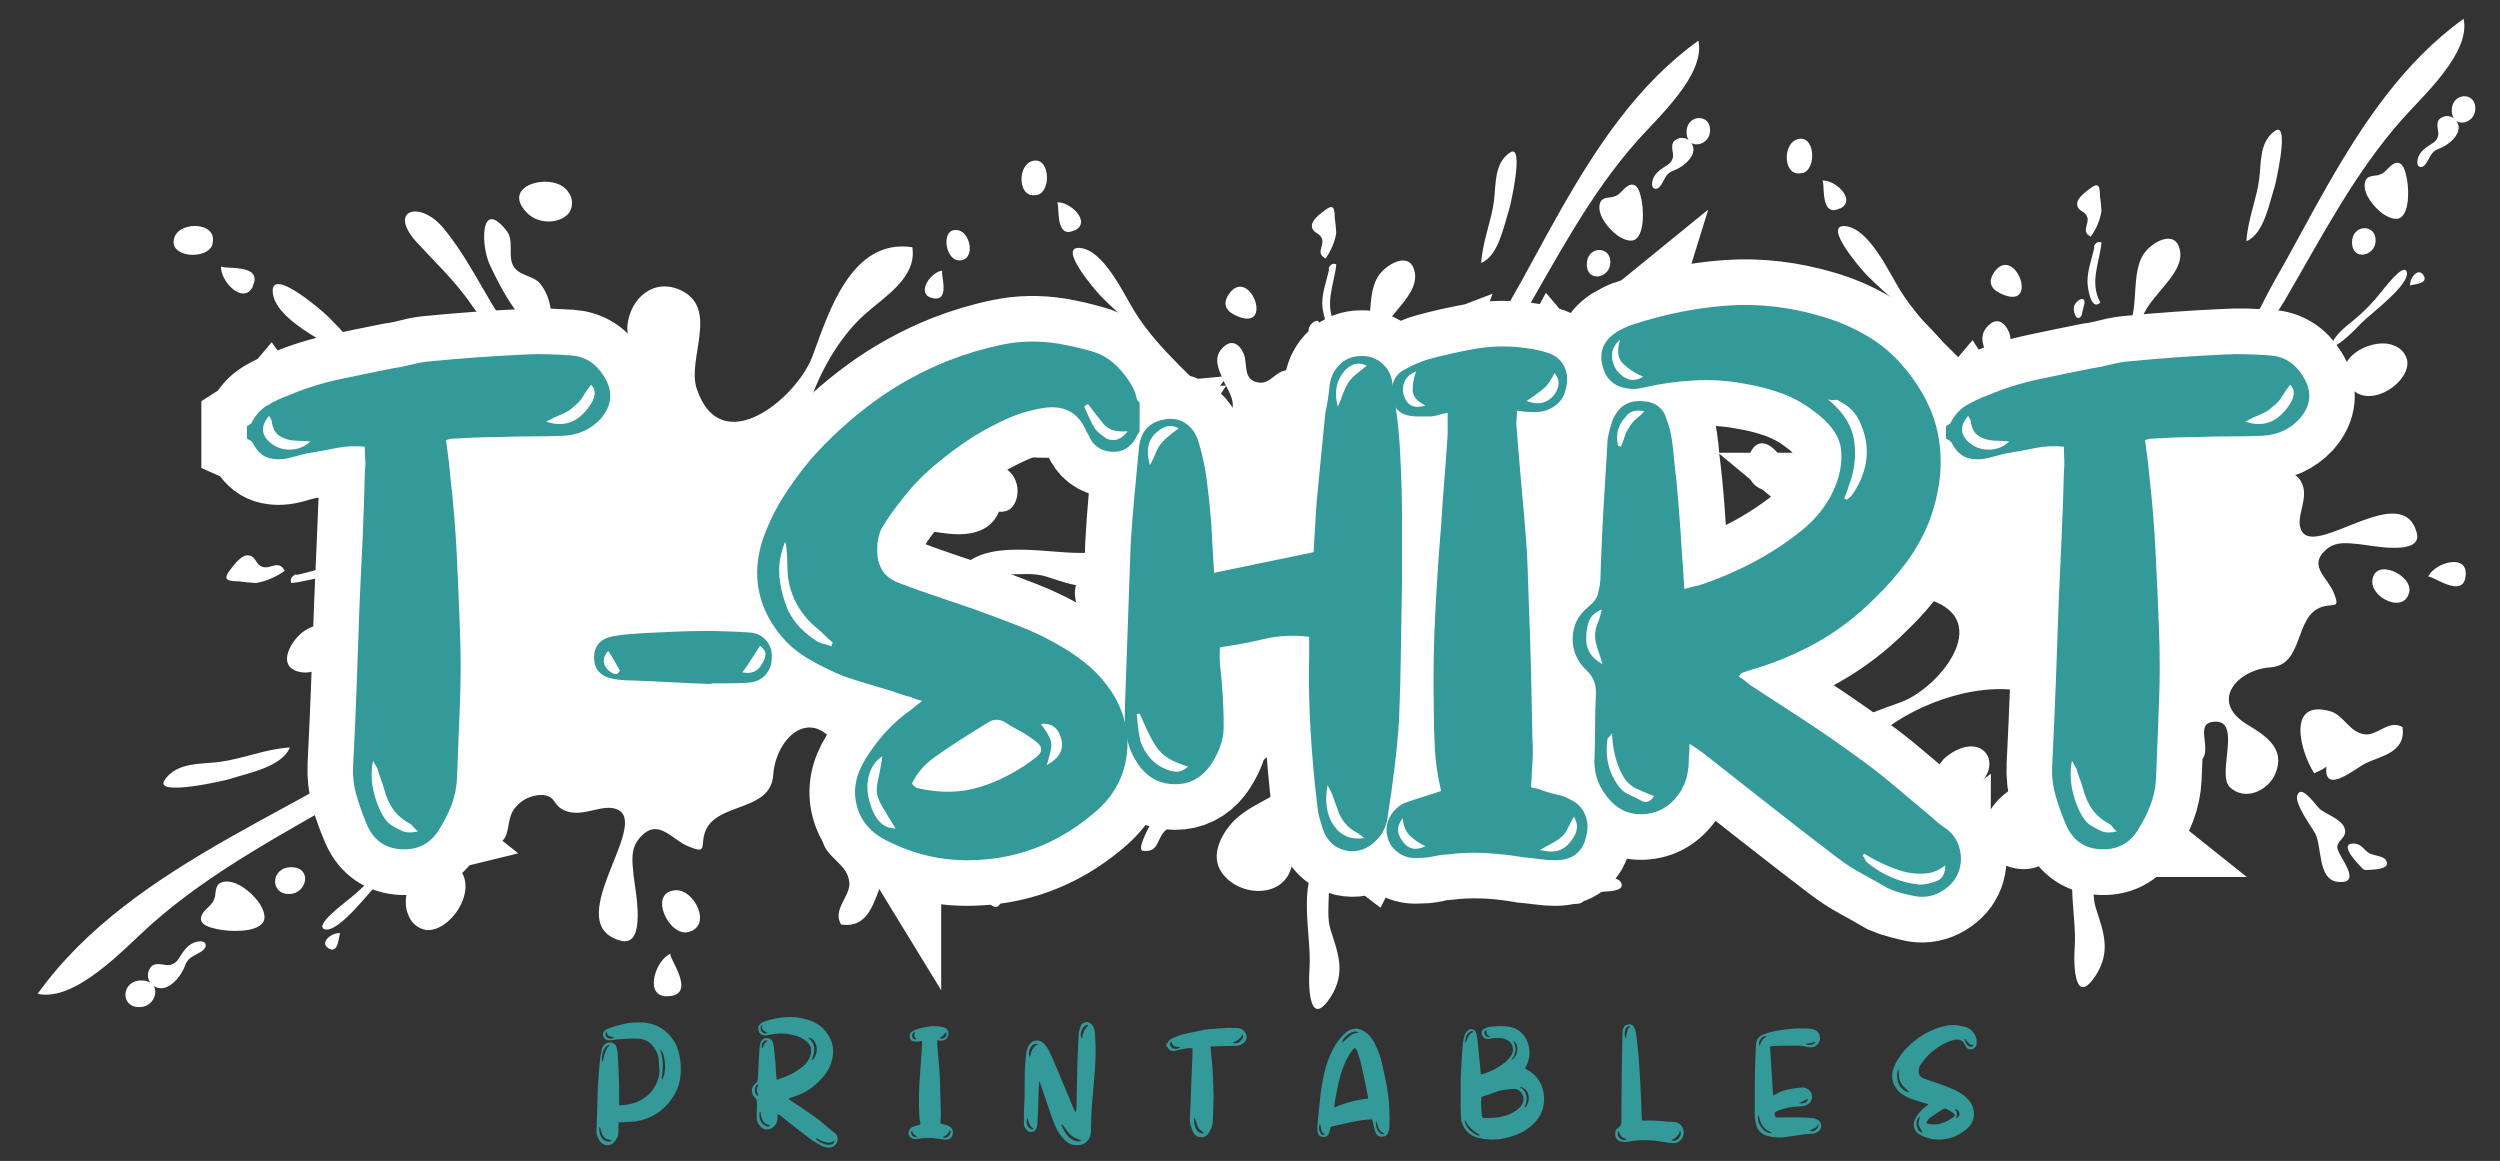
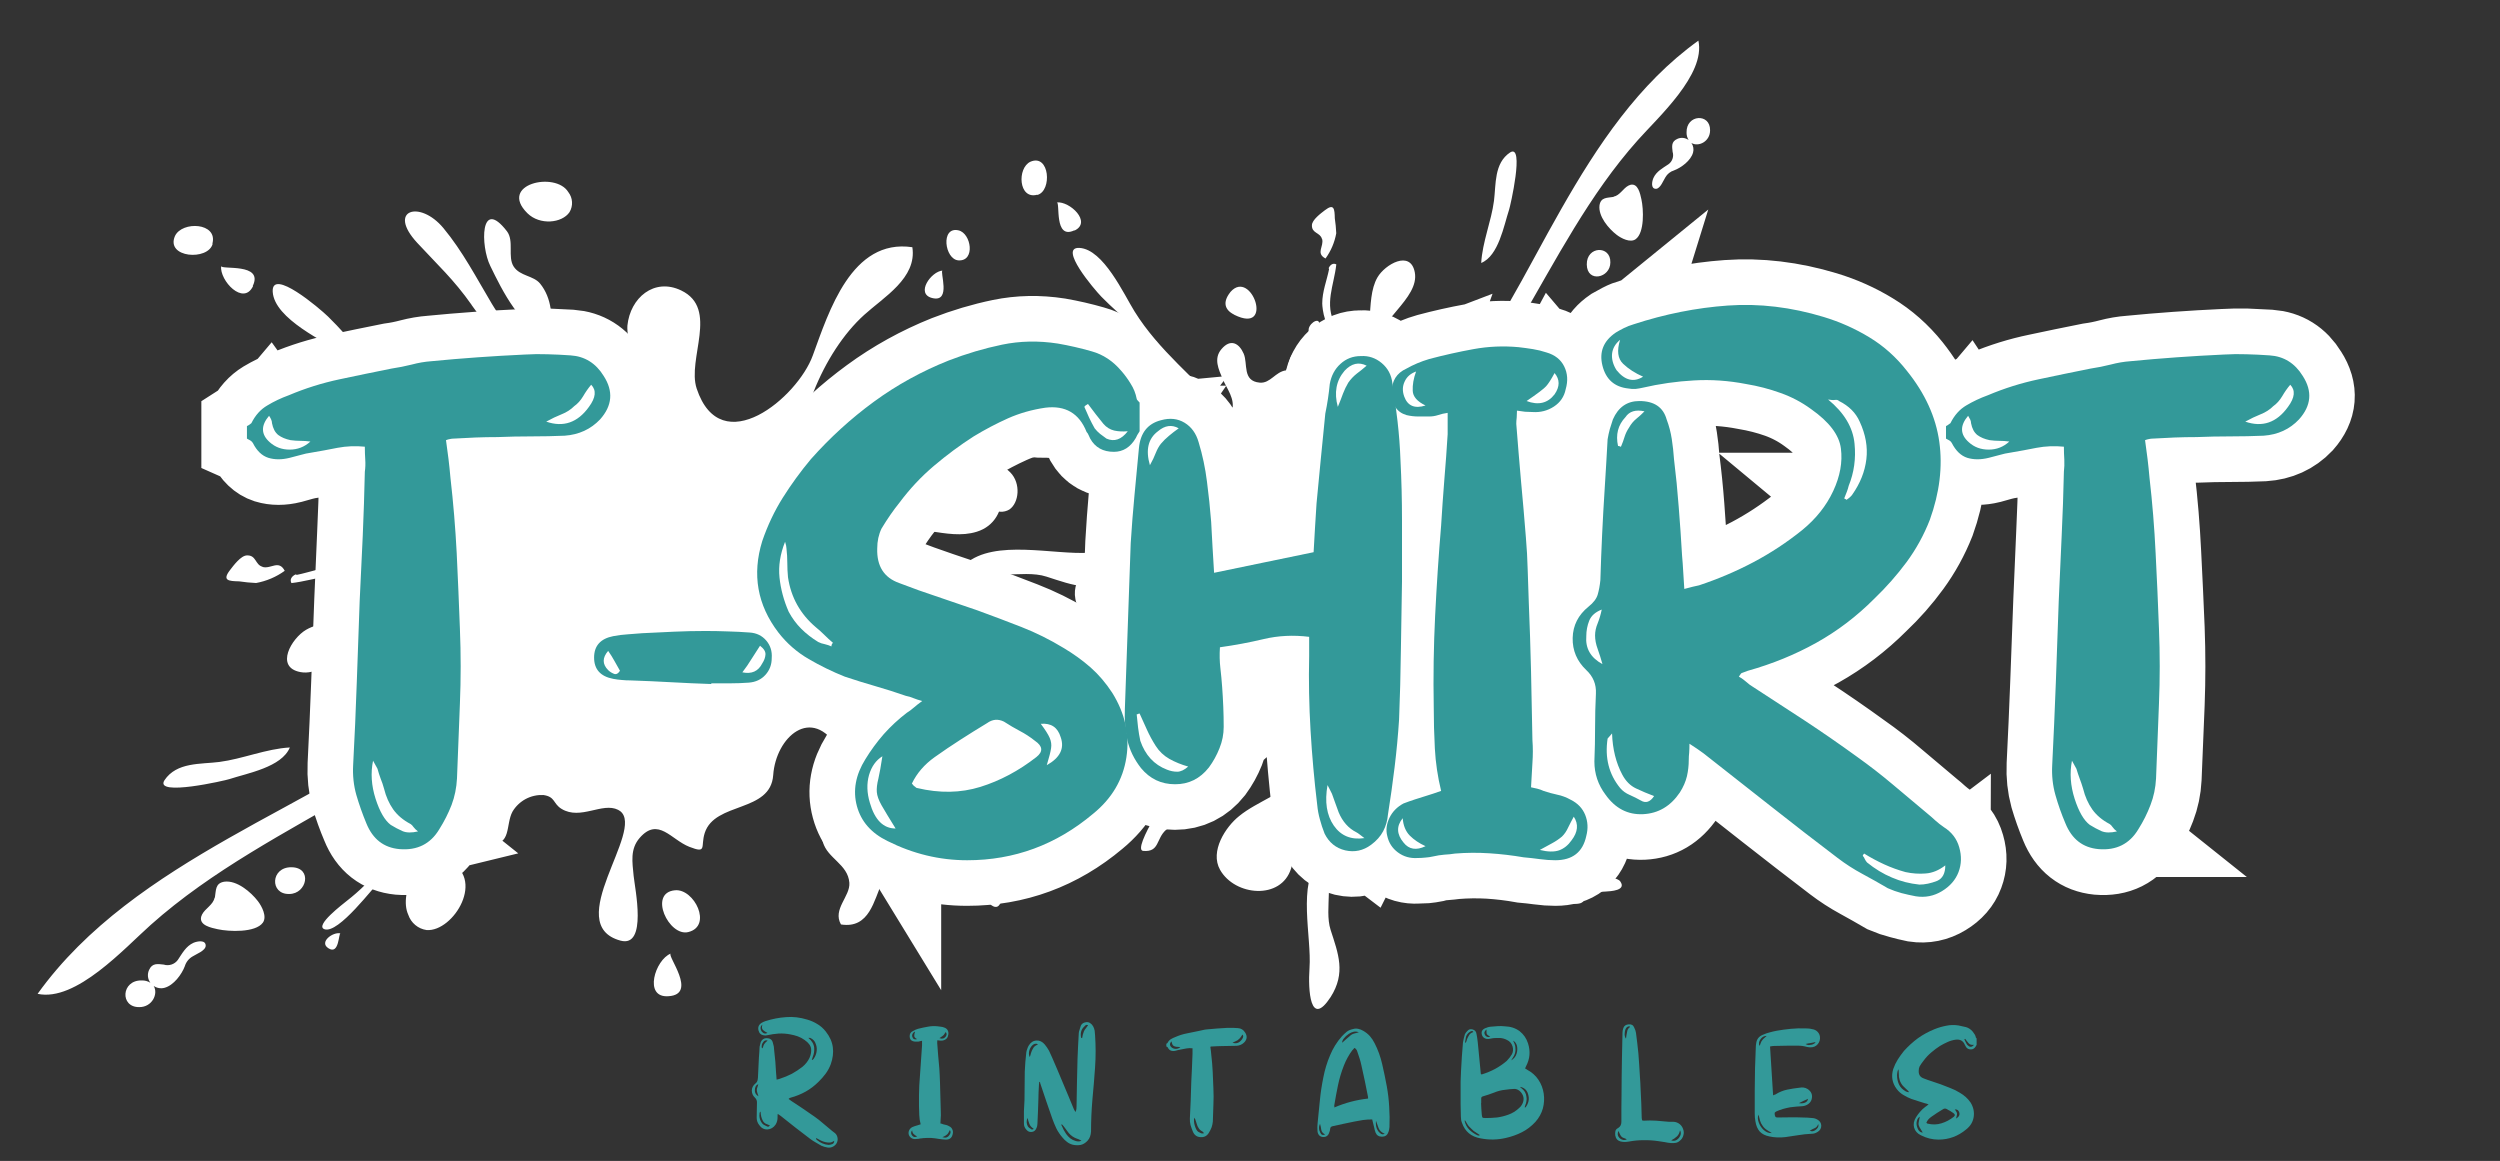
<svg xmlns="http://www.w3.org/2000/svg" viewBox="0 0 1796 834" width="1796" height="834">
  <rect x="0" y="0" width="1796" height="834" fill="#333333" stroke="none" />
  <title>tshirt printables-svg</title>
  <defs>
    <clipPath clipPathUnits="userSpaceOnUse" id="cp1">
      <path d="m27 130h790v593.9h-790z" />
    </clipPath>
    <clipPath clipPathUnits="userSpaceOnUse" id="cp2">
      <path d="m108.21 664.51c-18.6 16.5-53.62 55.45-81.19 49.46 35.02-48.8 85.61-82.37 137.21-111.79 25.87-14.79 52.52-28.53 78.22-43.37 19.73-11.29 53.35-23.9 62.89-45.56 9.54-21.66 0.3-62.63-27.62-62.41-21.45 0-40.44 36.06-61.89 31.99-18.6-3.5-6.38-24.33 4.12-30.42 18.86-10.94 51.91-0.35 66.87-17.9 7.05-8.27 9.15-25.21 4.12-33.87-2.98-5.21-12.69-7.14-10.68-14.89 1.36-5.07 15.28-6.43 15.45-7.79 1.09-8.75 10.77-12.82 10.02-21.44-1.22-14.49-15.41-9.54-23.63-13.13-8.23-3.59-12.69-10.51-3.68-18.12 7.75-6.61 16.54-2.28 24.42 1.05 7.88 3.32 16.15 10.33 25.74 7.57 12.52-3.55 7.83-13.13 13.13-20 6.96-9.1 10.41 0 19.78-4.38 8.14-3.63 3.37-11.03 9.94-16.85 12.87-11.42 31.51 5.95 37.16-17.51 2.84-11.68-8.06-36.67 13.83-29.76 13.13 4.07 7.65 18.95 18.12 23.5 18.77 8.24 9.32-26.26 10.19-35.01 2.02-19.87 19.17-34.58 38.65-25.21 27.31 13.13 4.03 49.2 11.12 70.51 17.5 52.52 72.52 6.35 83.42-23.85 11.51-31.38 27.83-84.21 71.51-77.73 3.42 22.14-20.61 35.88-34.61 48.62-29.72 26.87-51.65 80.23-46.93 121.46 2.41 21.05 26.84 60.18 51.48 40.83 15.62-12.3 21.36-33.83 33.61-48.84 8.75-10.99 28.67-24.03 43.77-15.54 21.49 12.12 24.77 49.85-1.01 57.86-21.88 6.83-44.99-8.45-67.05 1.84-31.3 14.57-54.58 69.33-16.24 90.07 10.37 5.6 20.14 5.25 16.07 20.22-5.48 20.22-31.87-1.35-34.5 14.88-4.15 25.83 42.42 3.24 53.09 14.4 11.95 12.48 2.85 31.56-11.29 37.29-20.26 8.23-30.63-8.09-39.7-23.06-18.99-31.3-44.77-8.06-46.65 19.17-1.88 27.22-41.88 18.99-49.2 41.62-3.15 9.8 2.02 15.06-11.07 9.94-13.08-5.13-22.36-21.63-35.63-6.44-7.04 8.06-5.29 17.51-4.37 27.31 0.83 8.76 10.11 51.78-9.41 46.53-42.68-11.51 17.81-79.26-0.26-93.05q-0.69-0.55-1.49-0.92c-11.29-5.69-26.96 7.62-40.58-0.66-6.3-3.81-4.37-8.75-13.12-9.98q-1.66-0.07-3.3 0.06-1.65 0.15-3.26 0.52-1.62 0.36-3.17 0.94-1.55 0.58-3 1.36-1.46 0.78-2.79 1.76-1.35 0.97-2.53 2.11-1.2 1.14-2.23 2.44-1.03 1.29-1.87 2.72c-5.12 9.32-0.48 24.9-16.72 23.02-14.84-1.71-14.62-15.36-8.05-24.07 8.05-10.68 17.99-19.56 4.72-32.26-35.01-33.66-60.84 0.48-91.91 18.6-50.46 29.46-103.86 56.77-148.02 96.16zm525.43-30.24c-5.78 11.99-8.89 33.17-29.5 29.85-6.21-10.95 6.78-20.14 6.04-29.94-1.01-13.35-15.84-17.55-19-29.24-9.8-36.19 34.36-23.46 50.69-12.69-0.79 1.53-4.21 9.71-5.91 9.93 24.55-2.66 1.7 23.73-2.32 32.09zm53.7-372.82c1.23 13.53-9.89 10.38-17.2 18.74-7.31 8.36-5.47 16.06-10.24 25.86-19.65 40.4-57.86 17.12-30.29-15.14 3.76-4.42 56.85-39.21 57.73-29.46zm1.66 157.74c3.29 1.49 23.07 12.87 24.91 17.25-12.61 4.9-31.52 14.13-44.21 4.11-17.2-13.78 1.75-27.53 17.51-22.14q0.92 0.34 1.79 0.78zm4.6-14.09c21.1-18.16 63.6-6.22 89.29-8.05 17.85-1.27 49.19 0.48 23.59 17.2-19.7 12.56-35.46 6.21-54.71 0-17.68-5.74-43.86 4.94-58-8.98zm-528.93 154.64c-2.1 0.79-54.14 12.82-46.52 0.79 8.75-13.14 25.99-11.43 39.39-13.14 16.63-2.14 33.74-9.49 50.68-10.41-5.87 14.22-30.51 18.47-43.55 22.76zm317.2 125.31c-3.04 1.28 19.71 29.32-1.63 30.63-18.24 1.36-9.56-26.26 1.63-30.63zm0.03-0.01q-0.01 0.01-0.03 0.01 0.02 0 0.03-0.01zm12.6-15.45c-13.96 3.55-29.01-28.27-9.58-30.02 13.79-1.31 27.13 25.65 9.58 30.02zm165.22-91.17c6.7-2.49 25.48 11.43 30.95 14.45 10.77 6 38.08 1.84 39.7 18.73 2.14 21.75-22.46-1.23-28.5-0.61-6.04 0.61-7.52 7.97-14.79 6.13-7.27-1.84-11.6-14.4-15.62-19.79-2.72-3.59-21.36-15.32-11.74-18.91zm56.95 50.47c4.11 3.94 4.29 3.15 3.85 9.06-0.31 4.68-0.83 17.59-8.27 12.38-3.07-2.14-3.2-10.19-5.69-13.96-2.5-3.76-7.01-5.86-7.35-10.9-1.23-13.48 13.34-0.52 17.46 3.42zm-395.53-10.9c28.76 12.3 4.68 51.64-14.7 50.16q-2.25-0.33-4.32-1.25-2.07-0.93-3.81-2.39-1.73-1.45-3.01-3.32-1.28-1.88-2-4.03c-7.13-15.49 8.23-47.66 27.84-39.17zm-76.51 52.57q0 0 0 0 0 0 0 0zm0 0c-1.48-0.38-0.83 15.84-8.75 10.63-6.96-4.46 3.5-11.99 8.75-10.63zm50.43-64.21c-4.29 9.06-13.09 17.55-20.27 24.46-6.39 6.09-31.64 40.4-41.75 36.73-7.18-2.63 13.52-18.21 16.28-20.49q13.03-10.13 23.46-22.93c4.68-5.82 14.26-18.38 22.28-17.77zm-85.57 16.68c15.19 0.26 10.98 19.21-1.71 19.21-14.13 0.39-13.48-19.48 1.71-19.21zm-109.42 100.48c-14.09 0.22-13-19.47 1.71-19.16q3.37-0.1 6.26 1.66-0.73-0.98-1.17-2.11-0.44-1.13-0.57-2.34-0.12-1.2 0.07-2.4 0.2-1.2 0.7-2.3c2.28-5.17 6.17-4.38 10.55-3.9q1.37 0.43 2.8 0.42 1.43-0.01 2.79-0.46 1.36-0.45 2.52-1.29 1.15-0.84 2-1.99c3.15-4.68 5.82-9.89 11.3-12.35 2.8-1.17 8.75-2.27 8.75 2.11-0.09 3.63-7 6.08-9.41 7.7q-2.03 1.15-3.49 2.98-1.45 1.83-2.12 4.07c-2.23 5.9-8 13.74-14.57 15.49q-2 0.54-4.04 0.18-2.05-0.35-3.75-1.54c3.5 5.78-1.18 15.28-10.33 15.23zm54.27-78.52c0.92-5.38 0.13-10.5 6.83-11.59 8.97-1.18 19.08 7.44 24.12 14 2.84 3.72 6.69 11.07 3.54 15.45-5.29 7.31-24.42 6.48-32.47 4.69-4.6-1.01-13.44-2.76-11.82-9.02q0.21-0.81 0.61-1.53c2.19-4.34 8.1-7 9.02-12.17zm27.44-439.43c-6.87 14.35-24.06-3.88-22.94-14.47-0.28 2.95 30.77-2.53 22.77 14.3zm-22.94-14.49q0 0.01 0 0.01 0 0 0-0.01zm-6.08-15.85c-3.29 12.22-33.83 10.08-27.09-5.6 5.03-11.02 31.03-9.8 26.91 5.43zm132.71 101.24c20.39 14.05 42.36 24.77 44.77 51.91-28.1-24.25-50.25-53.88-82.63-73.97-13.92-8.67-50.51-25.26-51.69-44.77-1.05-17.64 33.7 11.9 39.78 17.81 17.25 16.81 29.46 35.01 49.59 48.85zm-35.01 59.3c16.37 32.96-37.99 13.96-18.73-3.06l0.69-0.53c7.66-5.86 13.92-4.46 17.86 3.42zm-61.75 71.56c5.95 1.61 11.55-5.43 15.84 2.75q-4.59 3.31-9.8 5.53-5.21 2.21-10.77 3.23-6.14-0.28-12.21-1.19c-7.4-0.17-12.39-0.48-6.57-8.05 2.45-3.19 7.88-10.59 12.26-10.59 6.69-0.22 5.82 6.74 11.07 8.14zm69.77 10.64c-16.77-9.02-31.96-0.97-49.11 0.92-1.4-2.54 0.22-4.95 2.97-6.22l0.97 0.31c9.36-1.89 18.16-5.56 27.92-5.56 3.94 0 24.38 2.58 17.07 10.37zm1.84-13.26c-9.06 2.14-4.03-7.18 1.48-8.32q3.33-0.41 6.4 0.92c2.62 0.97 4.11 3.11 0.61 5.34 0.35-0.26-8.36 2.01-8.76 2.01zm416.85-210.34c-2.37 0.17 6.69 23.32-7.53 19.73-12.12-3.06-0.75-19.12 7.53-19.73zm11.38-28.89c9.23 2.05 12.34 22.36 0 21.58-9.94-0.66-13-24.51 0-21.58zm-324.37 0.66c5.34 7 0.31 18.42 4.86 25.38 4.55 6.96 14.23 6.39 18.96 12.21 8.44 10.33 9.45 25.04 6.95 37.6-20.13-3.72-34.35-33.05-42.71-50.25-7.14-14.27-7.36-49.98 11.94-24.94zm14.75-12.91c-21.18-20.88 20.09-30.38 29.33-15.24q1.19 1.53 1.88 3.34 0.68 1.81 0.8 3.75 0.12 1.93-0.35 3.81-0.46 1.89-1.46 3.55c-5.38 7.92-21.31 9.54-30.2 0.79zm-40.13 65.78c-12.82-18.21-24.42-28.71-39.04-44.52-21.93-23.72 1.79-31.11 18.82-10.59 13.83 16.68 23.72 35.81 34.75 54.32 9.54 16.11 31.08 40.7 35.01 58.47 1.8 8.14-19.56-17.86-19.56-17.86-9.63-13.52-20.35-26.21-30.02-39.78z" />
    </clipPath>
    <clipPath clipPathUnits="userSpaceOnUse" id="cp3">
      <path d="m705 29h523.9v696h-523.9z" />
    </clipPath>
    <clipPath clipPathUnits="userSpaceOnUse" id="cp4">
      <path d="m1091.76 231.25c-15.97 27.4-46.06 50.16-16.4 81.03 11.19 11.68 19.03 2.93 28.44-4.17 7.68-5.79 19.72-5.98 21.22 7.1 1.66 14.31-12.08 10.22-20.29 14.74q-1.26 0.74-2.4 1.65-1.14 0.91-2.15 1.95-1.01 1.06-1.86 2.24-0.86 1.18-1.55 2.46-0.69 1.28-1.2 2.65-0.51 1.36-0.84 2.79-0.32 1.42-0.44 2.87-0.13 1.45-0.06 2.91c1.08 7.71 5.44 6.02 8.8 11.57 7.29 12-4.44 25.82 0.58 35.77q0.32 0.7 0.81 1.31c12.15 15.93 71.87-37.39 82.02 0.23 4.63 17.21-33.3 9.03-41.01 8.29-8.64-0.8-16.98-2.35-24.07 3.86-13.4 11.7 1.15 19.87 5.67 31.41 4.51 11.54-0.12 6.98-8.76 9.76-19.95 6.44-12.7 41.7-36.69 43.37-24 1.66-44.49 24.38-16.9 41.12 13.19 7.99 27.59 17.13 20.33 35-5.05 12.46-21.87 20.48-32.87 9.95-9.84-9.41 10.07-50.47-12.69-46.8-14.32 2.31 4.7 25.58-13.12 30.4-13.2 3.59-12.89-5.01-17.83-14.16-18.29-33.79-66.55-13.27-79.4 14.32-9.06 19.44 4.4 39.81-1.62 59.1-7.06 22.73-40.32 19.83-51 0.89-7.49-13.31 4.01-30.86 13.7-38.58 13.23-10.8 32.21-15.86 43.05-29.63 17.06-21.72-17.44-43.25-36-45.37-36.34-4.17-83.37 15.16-107.06 41.36-11.22 12.34-23.34 33.52-42.86 30.52-5.71-38.51 40.85-52.9 68.52-63.05 26.62-9.6 67.32-58.1 21.03-73.53-18.79-6.25-50.59 14.27-62.16-9.8-8.25-17.17 4.71-32.3 22.22-34.07 7.72-0.77 38.12 7.56 30.87-8.99-4.01-9.22-17.13-4.4-20.72-15.97-6.09-19.29 15.93-9.68 26.23-12.19 20.68-4.98 5.37-21.42 15.44-32.76 5.13-5.78 11.65-1.58 14.85-8.76 3.86-8.25-4.16-11.3 3.86-17.43 6.06-4.67 14.51-0.55 17.63-11.58 2.43-8.45-3.74-15.74-6.67-22.69-2.93-6.94-6.75-14.7-0.93-21.52 6.72-7.95 12.81-4.02 15.97 3.24 3.17 7.25-1.19 19.75 11.58 20.83 7.6 0.66 11.19-7.87 18.9-8.84 1.2-0.15 2.39-12.42 6.87-13.61 6.83-1.78 8.53 6.79 13.12 9.41 7.64 4.44 22.57 2.58 29.86-3.63 15.47-13.19 6.13-42.32 15.78-58.95 5.36-9.26 23.73-20.02 26.82-3.63 3.58 18.91-28.21 35.65-28.21 54.56-0.19 24.61 35.92 32.75 55.02 24.34 19.1-8.41 30.21-38.04 40.16-55.44 13.08-22.65 25.2-46.14 38.24-68.94 25.92-45.49 55.52-90.09 98.53-120.96 5.29 24.31-29.05 55.17-43.59 71.57-34.73 38.93-58.8 86-84.77 130.48zm29.83 334.74c-0.2 1.5-7.41 4.51-8.76 5.21-9.49-14.4-20.72-53.33 11.19-44.68 10.3 2.78 14 15.85 25.77 16.74 8.64 0.66 16.74-10.8 26.39-5.32 2.93 18.17-15.74 20.91-26.31 26-7.37 3.55-30.64 23.69-28.28 2.05zm-274.39-5.6c28.43-24.3 48.96 9.38 13.34 26.7-8.64 4.21-15.43 2.59-22.8 9.03-7.37 6.44-4.59 16.24-16.51 15.16-8.6-0.77 22.07-47.57 25.97-50.89zm112.38 50.77c-4.74-13.88 7.37-30.59 19.53-15.43 8.83 11.19 0.69 27.86-3.63 38.97-3.86-1.62-13.89-19.06-15.2-21.95q-0.39-0.78-0.7-1.59zm-11.57 5.79c12.27 12.46 2.85 35.53 7.91 51.12 5.47 16.98 11.07 30.87 0 48.23-14.74 22.57-16.28-5.05-15.17-20.8 1.63-22.64-8.91-60.11 7.11-78.7zm116.09-428.03c0.81-14.93 7.29-30.01 9.18-44.67 1.5-11.81 0-27.01 11.57-34.73 10.61-6.71 0 39.17-0.69 41.02-3.78 11.49-7.53 33.22-20.06 38.38zm157.53 239.79c-1.16 18.81-25.87-1.24-27 1.44 3.85-9.86 28.19-17.52 27-1.44zm-27 1.44q-0.01 0.01-0.01 0.02 0-0.01 0.01-0.02zm-40.1 2.69c1.55-17.14 29.59-3.86 26.47 8.45-3.86 15.47-27.63 3.7-26.47-8.45zm-37.23 164.43c4.74 3.55 15.82 7.37 17.44 13.77 1.62 6.41-4.86 7.72-5.4 13.04-0.54 5.33 19.71 27.01 0.54 25.12-14.89-1.43-11.23-25.5-16.52-34.99-2.66-4.83-14.92-21.38-12.73-27.28 3.17-8.49 13.51 7.95 16.67 10.34zm24.81 24.46c4.43 0.31 6.29 4.28 9.61 6.48 3.31 2.2 10.41 2.32 12.3 5.02 4.59 6.56-6.79 7.02-10.92 7.29-5.2 0.38-4.51 0.23-7.98-3.4-3.47-3.62-14.9-16.47-3.01-15.39zm27.93-357.8q1.9 0.63 3.55 1.76 1.65 1.12 2.93 2.65 1.28 1.54 2.1 3.36 0.82 1.82 1.1 3.8c1.32 17.09-33.37 38.31-44.21 12.97-7.48-17.29 20.87-30.83 34.53-24.54zm11.81-42.91q0 0 0 0 0 0 0 0zm9.37-7.71c4.59 6.98-9.7 6.4-9.37 7.71-1.2-4.63 5.44-13.85 9.37-7.71zm-50.31 32.52q11.29-9.19 20.22-20.68c2-2.43 15.74-20.68 18.06-14.35 3.24 8.91-27.01 31.17-32.38 36.81-6.09 6.33-13.57 14.08-21.56 17.86-0.54-7.06 10.53-15.51 15.66-19.64zm15.97-57.29c0 11.19-16.7 14.89-16.93 1.5-0.23-13.38 17.28-13.96 16.93-1.5zm58.22-85.84q1.05 1.5 1.36 3.3 0.32 1.8-0.16 3.56c-1.54 5.79-8.45 10.88-13.66 12.85q-1.97 0.59-3.58 1.87-1.61 1.28-2.63 3.07c-1.42 2.12-3.59 8.22-6.79 8.3-3.86 0-2.89-5.25-1.85-7.72 2.16-4.82 6.75-7.18 10.88-9.96q1.02-0.74 1.76-1.76 0.74-1.02 1.13-2.22 0.4-1.2 0.41-2.46 0.01-1.26-0.37-2.47c-0.42-3.86-1.12-7.29 3.43-9.3q0.97-0.44 2.03-0.62 1.06-0.17 2.12-0.06 1.07 0.12 2.06 0.5 1 0.39 1.86 1.03-1.55-2.54-1.47-5.51c-0.27-12.97 17.09-13.93 16.9-1.51 0.04 8.06-8.33 12.19-13.43 9.11zm-55.94 38.58c4.55-0.81 6.91-6.02 10.73-7.95q0.64-0.36 1.35-0.54c5.52-1.43 7.06 6.36 7.95 10.41 1.58 7.11 2.31 23.97-4.13 28.63-3.86 2.78-10.34-0.61-13.62-3.12-5.79-4.44-13.39-13.35-12.35-21.26 0.97-5.9 5.48-5.21 10.22-6.02zm-387.35 24.19c-14.84 7.05-10-20.31-12.61-20.06 9.34-0.99 25.41 14.16 12.76 20.21zm-12.61-20.06q0 0-0.01 0 0.01 0 0.01 0zm-14.13-5.51c-13.42 3.62-14.51-19.29-4.78-23.73 13.81-5.94 15.7 20.99 4.94 23.88zm89.24 116.98c-12.19-17.75-28.24-28.51-43.06-43.71-5.21-5.36-31.25-36-15.7-35.07 17.21 1.04 31.83 33.3 39.47 45.56 17.71 28.55 43.83 48.08 65.2 72.84-23.92-2.12-33.37-21.48-45.76-39.46zm52.28-30.87c-6.94-3.47-8.18-8.99-3.01-15.74l0.46-0.62c15.01-16.97 31.76 30.94 2.71 16.51zm63.08-54.43c-1.24-4.63-7.37-3.86-7.18-9.76 0-3.86 6.52-8.64 9.34-10.81 6.68-5.13 6.94-0.73 7.1 5.79q0.8 5.36 1.04 10.77-1.81 9.93-7.71 18.13c-7.22-3.78-1.01-8.72-2.44-13.97zm9.38 61.5c-6.87 6.44-9.15-11.58-9.15-15.05 0-8.6 3.24-16.36 4.9-24.61l-0.27-0.85c1.12-2.43 3.24-3.86 5.48-2.63-1.66 15.13-8.76 28.51-0.81 43.29zm-11.58 1.55c0 0.34-2 8.02-1.77 7.71-1.97 3.09-3.86 1.77-4.71-0.54q-1.17-2.71-0.81-5.63c1.01-4.87 9.22-9.3 7.33-1.31zm-167.98 361.04c3.16 12.54-17.24 4.55-17.4 6.63 0.54-7.29 14.7-17.32 17.4-6.63zm-17.4 6.63q0 0.01 0 0.01 0 0 0-0.01zm-6.44 10.04c0.69 10.88-17.21 8.14-19.02 0-2.59-11.46 18.44-8.76 19.02 0zm3.55-296.46c15.16 7.37 41.01 19.91 44.29 37.65-11.08 2.2-24.04 1.31-33.15-6.13-5.12-4.17-4.62-12.7-10.76-16.71-6.13-4.01-16.2 0.43-22.38-4.28-22.06-17.01 9.42-16.82 22-10.53zm-34.07 50.15q-1.47 0.88-3.13 1.29-1.65 0.41-3.36 0.3-1.7-0.1-3.3-0.71-1.6-0.6-2.94-1.65c-13.35-8.14-4.98-44.52 13.43-25.85 7.71 7.83 6.28 21.88-0.7 26.62zm58.72-62.04c11.96 8.53 23.15 17.98 35.07 26.47 0 0 22.92 18.83 15.74 17.25-15.66-3.47-37.35-22.46-51.54-30.87-16.32-9.72-33.18-18.44-47.88-30.63-18.1-15.01-11.58-35.92 9.34-16.59 13.92 12.88 23.18 23.11 39.23 34.41z" />
    </clipPath>
    <clipPath clipPathUnits="userSpaceOnUse" id="cp5">
      <path d="m1255 13h523.64v697h-523.64z" />
    </clipPath>
    <clipPath clipPathUnits="userSpaceOnUse" id="cp6">
-       <path d="m1641.5 215.59c-15.97 27.4-46.07 50.16-16.4 81.02 11.19 11.69 19.02 2.94 28.44-4.16 7.67-5.79 19.71-5.98 21.22 7.1 1.65 14.31-12.08 10.22-20.3 14.74q-1.25 0.74-2.39 1.64-1.14 0.91-2.15 1.96-1.01 1.06-1.87 2.24-0.85 1.17-1.55 2.46-0.68 1.28-1.2 2.65-0.51 1.36-0.83 2.78-0.32 1.43-0.45 2.88-0.12 1.45-0.05 2.91c1.08 7.71 5.44 6.01 8.8 11.57 7.29 12-4.44 25.81 0.57 35.76q0.33 0.71 0.82 1.32c12.15 15.93 71.87-37.39 82.02 0.23 4.63 17.21-33.3 9.03-41.01 8.29-8.65-0.8-16.98-2.35-24.08 3.86-13.39 11.69 1.16 19.87 5.67 31.41 4.52 11.54-0.11 6.98-8.76 9.76-19.94 6.44-12.69 41.7-36.69 43.37-23.99 1.65-44.48 24.38-16.9 41.12 13.2 7.99 27.59 17.13 20.34 35-5.05 12.46-21.88 20.48-32.88 9.95-9.83-9.41 10.08-50.47-12.69-46.8-14.31 2.31 4.71 25.58-13.11 30.4-13.2 3.59-12.89-5.01-17.83-14.16-18.29-33.8-66.55-13.27-79.4 14.32-9.07 19.44 4.4 39.81-1.62 59.1-7.06 22.73-40.32 19.83-51.01 0.89-7.48-13.31 4.02-30.86 13.7-38.58 13.23-10.8 32.22-15.86 43.06-29.63 17.05-21.72-17.44-43.25-36-45.37-36.34-4.17-83.37 15.16-107.06 41.36-11.23 12.34-23.34 33.52-42.86 30.51-5.71-38.5 40.85-52.89 68.52-63.04 26.62-9.61 67.32-58.1 21.02-73.54-18.79-6.25-50.58 14.28-62.15-9.79-8.26-17.17 4.7-32.3 22.22-34.07 7.72-0.77 38.12 7.56 30.87-8.99-4.01-9.22-17.14-4.4-20.72-15.97-6.1-19.29 15.93-9.69 26.23-12.2 20.68-4.97 5.37-21.41 15.44-32.75 5.13-5.79 11.65-1.58 14.85-8.76 3.86-8.25-4.17-11.3 3.86-17.44 6.06-4.67 14.51-0.54 17.63-11.57 2.43-8.45-3.74-15.74-6.68-22.69-2.93-6.94-6.75-14.7-0.92-21.53 6.71-7.94 12.81-4.01 15.97 3.24 3.17 7.26-1.19 19.76 11.58 20.84 7.6 0.66 11.18-7.87 18.9-8.84 1.2-0.15 2.39-12.42 6.87-13.62 6.83-1.77 8.53 6.8 13.12 9.42 7.64 4.44 22.57 2.58 29.86-3.63 15.47-13.19 6.13-42.32 15.78-58.95 5.36-9.26 23.72-20.02 26.81-3.63 3.59 18.91-28.2 35.65-28.2 54.56-0.2 24.61 35.92 32.75 55.02 24.34 19.09-8.41 30.21-38.04 40.16-55.44 13.08-22.65 25.19-46.14 38.23-68.94 25.93-45.49 55.52-90.09 98.54-120.96 5.28 24.31-29.05 55.17-43.6 71.57-34.72 38.93-58.8 86-84.76 130.48zm29.82 334.73c-0.19 1.51-7.41 4.52-8.75 5.22-9.5-14.4-20.72-53.33 11.18-44.68 10.3 2.77 14.01 15.85 25.78 16.74 8.64 0.66 16.74-10.8 26.38-5.32 2.94 18.17-15.73 20.91-26.31 26-7.37 3.55-30.63 23.69-28.28 2.04zm-274.39-5.59c28.44-24.3 48.96 9.38 13.35 26.7-8.64 4.2-15.43 2.59-22.8 9.03-7.37 6.44-4.59 16.24-16.51 15.16-8.61-0.77 22.07-47.57 25.96-50.89zm112.39 50.77c-4.75-13.89 7.37-30.59 19.52-15.43 8.84 11.19 0.7 27.86-3.63 38.97-3.85-1.62-13.88-19.06-15.19-21.95q-0.4-0.78-0.7-1.59zm-11.57 5.79c12.27 12.46 2.85 35.53 7.91 51.12 5.47 16.98 11.07 30.87 0 48.23-14.74 22.57-16.29-5.06-15.17-20.8 1.62-22.64-8.91-60.11 7.1-78.7zm116.09-428.03c0.81-14.93 7.29-30.01 9.18-44.67 1.51-11.81 0-27.01 11.58-34.73 10.61-6.71 0 39.16-0.7 41.02-3.78 11.49-7.52 33.22-20.06 38.38zm157.53 239.79c-1.16 18.81-25.87-1.24-27 1.44 3.85-9.87 28.2-17.52 27-1.44zm-27 1.44q0 0.01-0.01 0.02 0.01-0.01 0.01-0.02zm-40.09 2.68c1.54-17.13 29.59-3.85 26.46 8.45-3.86 15.48-27.62 3.71-26.46-8.45zm-37.24 164.44c4.75 3.55 15.82 7.37 17.44 13.77 1.63 6.41-4.86 7.72-5.4 13.04-0.54 5.33 19.72 27.01 0.54 25.12-14.89-1.43-11.23-25.5-16.51-35-2.66-4.82-14.93-21.37-12.73-27.27 3.16-8.49 13.5 7.95 16.66 10.34zm24.81 24.46c4.44 0.31 6.29 4.28 9.61 6.48 3.32 2.2 10.41 2.31 12.31 5.02 4.59 6.56-6.79 7.02-10.92 7.29-5.21 0.38-4.51 0.23-7.99-3.4-3.47-3.62-14.89-16.47-3.01-15.39zm27.93-357.8q1.9 0.63 3.55 1.75 1.65 1.13 2.94 2.66 1.28 1.54 2.09 3.36 0.82 1.82 1.11 3.8c1.31 17.09-33.37 38.31-44.22 12.96-7.48-17.28 20.88-30.82 34.53-24.53zm11.81-42.91q0 0 0 0 0 0 0 0zm9.37-7.71c4.6 6.98-9.7 6.4-9.37 7.71-1.19-4.63 5.44-13.85 9.37-7.71zm-50.3 32.52q11.28-9.19 20.21-20.68c2.01-2.43 15.74-20.68 18.06-14.35 3.24 8.91-27.01 31.17-32.37 36.81-6.1 6.32-13.58 14.08-21.57 17.86-0.54-7.06 10.53-15.51 15.67-19.64zm15.97-57.29c0 11.19-16.71 14.89-16.94 1.5-0.23-13.39 17.29-13.96 16.94-1.5zm58.22-85.85q1.04 1.5 1.36 3.31 0.31 1.8-0.17 3.56c-1.54 5.79-8.45 10.88-13.65 12.85q-1.98 0.59-3.59 1.87-1.61 1.28-2.62 3.07c-1.43 2.12-3.59 8.21-6.8 8.29-3.85 0-2.89-5.24-1.85-7.71 2.16-4.83 6.75-7.18 10.88-9.96q1.02-0.74 1.76-1.77 0.75-1.01 1.14-2.21 0.39-1.2 0.4-2.47 0.01-1.25-0.37-2.46c-0.42-3.86-1.11-7.29 3.44-9.3q0.97-0.44 2.03-0.62 1.05-0.17 2.12-0.06 1.06 0.11 2.06 0.5 0.99 0.39 1.85 1.03-1.55-2.54-1.47-5.51c-0.26-12.97 17.1-13.93 16.9-1.51 0.04 8.06-8.33 12.19-13.42 9.1zm-55.94 38.58c4.55-0.8 6.9-6.01 10.72-7.94q0.64-0.36 1.35-0.54c5.52-1.43 7.06 6.36 7.95 10.41 1.58 7.1 2.31 23.97-4.13 28.63-3.86 2.78-10.34-0.61-13.62-3.12-5.79-4.44-13.39-13.35-12.34-21.26 0.96-5.91 5.47-5.21 10.22-6.02zm-387.36 24.19c-14.84 7.05-10-20.31-12.61-20.06 9.34-1 25.42 14.16 12.77 20.21zm-12.61-20.06q0 0-0.01 0 0.01 0 0.01 0zm-14.13-5.51c-13.42 3.62-14.51-19.3-4.78-23.73 13.81-5.95 15.7 20.98 4.93 23.88zm89.24 116.98c-12.19-17.75-28.24-28.52-43.06-43.72-5.2-5.36-31.25-35.99-15.7-35.07 17.21 1.04 31.83 33.3 39.47 45.57 17.71 28.55 43.83 48.07 65.2 72.84-23.92-2.12-33.37-21.49-45.76-39.47zm52.28-30.86c-6.94-3.47-8.18-8.99-3.01-15.74l0.46-0.62c15.01-16.98 31.76 30.94 2.71 16.51zm63.08-54.44c-1.23-4.63-7.37-3.86-7.18-9.76 0-3.86 6.52-8.64 9.34-10.8 6.67-5.13 6.95-0.74 7.1 5.79q0.79 5.35 1.04 10.76-1.81 9.94-7.72 18.13c-7.21-3.78-1-8.72-2.43-13.96zm9.38 61.49c-6.87 6.45-9.15-11.57-9.15-15.04 0-8.61 3.24-16.36 4.9-24.62l-0.27-0.85c1.12-2.43 3.24-3.86 5.48-2.62-1.66 15.12-8.76 28.51-0.81 43.29zm-11.57 1.54c0 0.35-2.01 8.03-1.78 7.72-1.97 3.09-3.86 1.77-4.71-0.54q-1.17-2.71-0.81-5.64c1.01-4.86 9.22-9.29 7.33-1.31zm-167.98 361.05c3.16 12.53-17.24 4.55-17.4 6.63 0.54-7.29 14.7-17.32 17.4-6.63zm-17.4 6.63q0 0 0 0 0 0 0 0zm-6.44 10.03c0.69 10.89-17.21 8.14-19.02 0-2.59-11.45 18.44-8.76 19.02 0zm3.55-296.45c15.16 7.36 41.01 19.9 44.29 37.65-11.07 2.2-24.04 1.31-33.14-6.13-5.13-4.17-4.63-12.7-10.77-16.71-6.13-4.01-16.2 0.42-22.38-4.28-22.07-17.01 9.42-16.82 22-10.53zm-34.07 50.15q-1.47 0.88-3.12 1.29-1.66 0.4-3.37 0.3-1.7-0.1-3.3-0.71-1.6-0.6-2.94-1.65c-13.35-8.14-4.98-44.53 13.42-25.85 7.72 7.83 6.29 21.88-0.69 26.62zm58.72-62.04c11.96 8.53 23.15 17.98 35.07 26.47 0 0 22.92 18.83 15.74 17.24-15.66-3.47-37.35-22.45-51.55-30.86-16.31-9.72-33.17-18.44-47.87-30.63-18.1-15.01-11.58-35.92 9.33-16.59 13.93 12.88 23.19 23.11 39.24 34.41z" />
-     </clipPath>
+       </clipPath>
  </defs>
  <style>		.s0 { fill: #ffffff } 		.s1 { fill: none;stroke: #ffffff;stroke-width: 65.5 } 		.s2 { fill: #339999 } 	</style>
  <g id="Clip-Path" clip-path="url(#cp1)">
    <g id="Layer">
      <g id="Clip-Path" clip-path="url(#cp2)">
        <g id="Layer">
          <path id="Layer" class="s0" d="m832.1 122.8h-805.1v600.9h805.1z" />
        </g>
      </g>
    </g>
  </g>
  <g id="Clip-Path" clip-path="url(#cp3)">
    <g id="Layer">
      <g id="Clip-Path" clip-path="url(#cp4)">
        <g id="Layer">
          <path id="Layer" class="s0" d="m699 738.9v-709.7h529.7v709.7z" />
        </g>
      </g>
    </g>
  </g>
  <g id="Clip-Path" clip-path="url(#cp5)">
    <g id="Layer">
      <g id="Clip-Path" clip-path="url(#cp6)">
        <g id="Layer">
          <path id="Layer" class="s0" d="m1248.8 723.2v-709.7h529.7v709.7z" />
        </g>
      </g>
    </g>
  </g>
  <path id="Layer" fill-rule="evenodd" class="s1" d="m177.4 306.2q1.1-0.7 1.8-1.2 0.8-0.5 1.4-1 4.2-8.4 11.3-12.7 7.2-4.3 15.6-7.5 17.6-7.4 36.4-11.3 18.7-4 37.3-7.7 7.4-1 14.5-2.9 7.3-1.9 14.1-2.4 32.8-3.2 67.2-4.8 8.6-0.5 16.4-0.3 8.1 0.3 16.5 0.8 15.4 1.1 23.8 14.9 10.6 16.4-2.6 31.3-10.1 10.6-25.5 11.6-11.6 0.5-23.8 0.5-12.1 0-24.3 0.5-8 0-16 0.3-7.9 0.3-15.8 0.8-1 0-2.5 0.2-1.2 0.3-2.8 0.8 1 7 1.8 13.6 0.8 6.6 1.3 13.4 3.2 27.1 4.5 54.3 1.5 27.3 2.5 54.3 1 27 0 53.8-1 26.8-2.2 53.7-0.5 10-4 19.1-3.4 8.9-8.7 17.5-9.5 15.9-28.5 14.3-17-1.7-23.8-18.6-4.3-10.1-7.3-20.3-2.8-10.4-2.3-21.5 1.5-29.7 2.6-59.1 1-29.3 2.2-59 1-23.3 2-46.6 1.1-23.3 1.6-46.1 0.5-4.2 0.3-8.7-0.3-4.5-0.3-9.3-10-1-19.5 0.9-9.6 1.8-19.2 3.4-3.6 0.5-7.3 1.5-3.8 1-7.9 2.2-8.5 2.1-15.4 0-6.8-2.2-11.1-10.6-0.5-1-2-1.8-1.2-0.9-2.3-1.4 0-2.6 0-4.7 0-2.2 0-4.2zm122.8 291.1q-2-1.6-3.1-3.1-1-1.7-2.2-2.2-7.9-4.1-12.4-10.5-4.5-6.4-6.6-14.8-1-3.8-2.4-7.1-1.3-3.5-2.4-7.3-0.5-1-3.2-5.8-2.6 13.2 2 27.3 4.5 14.1 10.8 18.7 4.2 2.7 8.4 4.7 4.3 1.8 11.1 0.1zm92.2-294.4q18.5 6.4 30.8-10.6 7.4-10.1 1.5-15.9-3.2 3.8-5.9 8.3-2.6 4.4-6.2 7.1-3.8 3.8-9.1 5.8-5.3 2.1-11.1 5.3zm-169.5 14.4q-3.6-0.7-7.1-0.7-3.5 0-7.1-0.5-5.3-1-8.8-3.6-3.5-2.7-4.5-8.5 0-1.1-0.5-2.4-0.5-1.4-1.6-2.9-9 10.6 0.5 19.1 5.9 5.3 14.3 5.3 8.5 0 14.8-5.8zm288.1 174.1q-14.7-0.5-29.1-1.3-14.3-0.8-29.1-1.3-3.2 0-6.2-0.2-2.8-0.3-6.1-0.9-13.7-2.6-13.7-15.3 0-12.8 13.7-15.4 5.3-1 10.4-1.3 5-0.2 10.3-0.9 11.7-0.5 23-1 11.4-0.5 22.5-0.5 8 0 15.9 0.2 8 0.3 15.9 0.8 7.5 0.5 11.9 5.8 4.6 5.3 4 12.8 0 6.9-4.5 11.9-4.4 5.1-11.9 5.6-6.8 0.5-13.4 0.5-6.6 0-13.6 0 0 0 0 0.3 0 0.2 0 0.2zm22.2-8.4q10.1 2.1 14.4-6.4 2-3.2 2.3-6.3 0.3-3.2-3.9-6.4-3.2 4.8-6.2 9.5-2.8 4.8-6.6 9.6zm-96.3-15.4q-6.3 7.4 0 13.7 1.6 1.7 3.9 2.8 2.4 1 4.5-2.2-2.1-3.7-4-7.2-1.8-3.4-4.4-7.1zm381.8-157.8q-2.2 3.2-2.7 4.8-5.8 10-15.9 10-11.6 0-16.9-9.5-0.6-1.1-1.1-2.3-0.5-1.5-1.5-2.5-8-20-29.6-17.5-14.4 2.2-26.9 7.8-12.4 5.6-24.6 12.9-14.7 9.6-28.6 21.2-13.7 11.7-24.8 26.4-6.4 8-12.8 18.6-3.1 6.4-3.1 14.2-0.5 19.2 15.9 25 13.7 5.3 27.9 10.1 14.4 4.8 28.2 9.5 15.9 5.9 31.4 11.9 15.7 6.1 30.6 15 10.6 6.5 19.2 14.1 8.8 7.7 15.7 18.3 6.4 10.4 9.1 21.2 0.3 6.5 1.7 12.6 0 0 0 0.1 0.2 6.1-0.8 12.5-3.7 24-23.7 40.4-39.7 33.4-90.7 33.4-29.6 0-57.1-13.7-17.5-8.5-22-25.2-4.5-16.7 6.1-33.6 5.8-9.6 13.2-18 7.5-8.5 16.4-15.4 2.7-1.5 5-3.6 2.5-2.2 6.2-4.9-3.7-1.1-6.4-2.1-2.6-1-5.3-1.6-10.6-3.7-21.7-6.8-11.2-3.2-22.3-7-13.2-5.3-26-12.7-12.6-7.3-21.6-19.1-22.7-29.6-11.6-65.7 5.8-16.9 14.7-31.1 9.1-14.4 20.2-27.6 20.7-23.2 45.3-41.2 24.7-18.1 53.7-29.7 19-7.4 38.3-11.4 19.4-4 40.1-0.8 12.1 2.1 24.3 5.6 12.3 3.3 21.2 13.9 3.7 4.3 6.8 9.3 3.3 5.1 4.3 10.9 0 0.5 0.8 1.3 0.9 0.8 1.4 1.3 0 5.3 0 10.3 0 5.1 0 10.4zm-163.7 253.1q1.6 2.1 2.2 2.1 1.1 1.1 1.6 1.1 24.3 5.9 45.5-0.7 21.2-6.8 40.2-21.5 7.5-5.8-1-11.6-5.3-4.3-10.9-7.1-5.6-3-11.4-6.8-6.3-3.2-12.1 1.1-9.6 5.8-19.2 11.9-9.4 6-18.4 12.5-11.2 7.9-16.5 19zm-57.6-98.5q0-1.6 1-2.6-3.2-2.7-6.2-5.5-2.8-3-5.9-5.6-17-14.4-20.2-36.1-0.5-5.3-0.5-10.3 0-5.1-0.5-10.4 0-1.5-1.1-4.6-5.3 13.2-4 25.6 1.3 12.4 6.6 24.7 3.8 6.8 9.1 12.1 5.3 5.3 12.1 9.6 2.1 1 4.7 1.5 2.7 0.6 4.9 1.6zm46 130.8q-6.8-11.1-10.1-16.6-3.1-5.6-3.3-9.6-0.3-4 1-9.6 1.3-5.5 2.8-16-6.8 4.1-9.5 13.4-2.6 9.3 0.6 19.9 5.3 18.5 18.5 18.5zm138.2-304.9q-2.1 1-2.6 2 1.6 3.8 3.4 7.8 1.9 3.9 4 7.6 1.5 2.1 3.9 4 2.4 1.8 4.6 3.4 8.4 3.7 15.3-5.3-5.3 0.5-9.8-0.5-4.4-1.1-7.7-4.8-2.6-3.1-5.5-6.9-2.9-3.7-5.6-7.3zm-29.6 259.4q14.2-8 10.1-20.1-3.2-10.6-14.4-9.6 4.8 6.3 6.4 10.1 1.5 3.7 1 7.5-0.5 3.6-3.1 12.1zm120.2-138.2q18-3.7 35.7-7.3 17.7-3.8 35.8-7.5 0.5-8.6 1-17.5 0.6-9 1.1-17.4 1.5-16.5 3.1-32.4 1.7-15.9 3.2-32.3 1-5.3 1.8-10.6 0.9-5.3 1.4-10.6 1.6-9 7.7-14.6 6-5.6 14.6-5.6 8.4-0.5 15 5.1 6.7 5.5 7.7 14.6 0.1 0.4 0.2 0.8-0.7 2.6-0.7 5.5 0 7.1 3 11.3 0.6 4.8 1.1 9.7 1.7 13.9 2.2 27.8 1.1 21.2 1.1 43.4 0 22.2 0 44-0.5 24.3-0.8 49.2-0.3 24.8-1.3 49.8-1 16.9-3.2 34.1-2.1 17.2-4.8 34.1-0.5 6.4-3.5 11.9-2.8 5.6-8.7 9.9-8.4 6.3-18.4 4-10.1-2.5-14.9-11.9-2.1-5.3-3.5-10.4-1.3-5-1.8-10.3-3.1-26.5-4.8-53.5-1.5-27-1-53.5 0-3.2 0-6.5 0-3.5 0-7.3-17-2-32.6 1.7-15.7 3.6-31.6 5.7-0.5 8 0.3 14.9 0.9 6.8 1.4 13.7 0.5 7 0.8 14.1 0.3 7.1 0.3 14.6 0 7.9-3 15.4-2.9 7.3-7.6 13.7-9.6 12.1-24.5 12.1-14.7 0-24.3-11.6-7.3-9.6-9.8-20.1-0.2-6.5-1.7-12.7-0.3-4.7-0.1-9.6 1-29.6 2.1-59.5 1.1-30 2.2-59.6 1-17.4 2.5-34.4 1.7-17 3.3-34 1.5-16.4 15.9-20 9.5-2.7 16.9 1.8 7.4 4.5 10.1 14.1 4.1 13.7 5.9 28.3 2 14.5 3 28.8 0.5 9.1 1 18.4 0.7 9.2 1.2 18.2zm-53.5 101.1q-0.5 0-1 0.3-0.6 0.2-1.1 0.2 0.5 4.8 1.1 9.6 0.5 4.8 1.5 9.6 5.3 15.2 19.1 20.5 3.7 1.7 7.4 1.7 3.8 0 7.9-3.7-7.4-2.2-13.5-5.6-6-3.5-9.8-9.3-3.7-5.8-6.4-11.6-2.6-5.9-5.2-11.7zm161.5 89.5q-2.1-1.6-3.5-2.6-1.3-1-2.4-1.7-8.4-4.1-12.6-14.2-1.1-3.2-2.5-6.6-1.3-3.5-2.3-6.7-0.5-1.1-1.3-2.6-0.8-1.6-1.9-3.8-3.1 18.1 4.5 29.3 7.7 11.1 22 8.9zm-154.1-267.9q2.7-4.8 4.2-8.8 1.6-4 3.8-6.6 2.6-3.2 5.7-5.8 3.2-2.7 6.9-5.3-7.3-4.3-14.8 2.1-10.6 8-5.8 24.4zm135.1-41.9q2-5.3 3.6-9.4 1.7-4.3 3.7-8 2.7-3.8 6.1-6.4 3.5-2.7 7.2-5.8-8.5-4.2-15.9 3.6-9 10.6-4.7 26zm74.1 275.9q-3.8-15.4-4.6-30.4-0.7-15.1-0.7-30-0.6-32.8 1-65.4 1.7-32.6 4.3-64.9 1-16.4 2.3-32.7 1.4-16.4 2.4-32.8 0-3.3 0-6.9 0-3.7 0-8.5-3.7 0.5-6.9 1.5-3.1 1.1-6.2 1.1-3.8 0-8.1 0-4.2 0-8.4-1.1-5-1.4-7.6-5.1-1.1-8.6-2.3-16.8 1.9-7.8 9.9-11.4 7.4-4.3 16.5-6.9 15.7-4.2 31.6-7.1 15.9-2.9 32.3-1.4 5.3 0.5 10.4 1.4 5 0.8 9.8 2.4 8.9 2.5 12.7 10 3.7 7.4 1 16.5-1.5 7.8-8.4 12.4-6.8 4.5-15.4 4-2.6 0-5.3-0.3-2.6-0.2-5.8-0.8 0 2.6-0.2 5.1-0.3 2.3-0.3 4.4 1.5 20.7 3.4 41.1 1.9 20.3 3.4 40.5 1.1 11.6 1.3 23.2 0.3 11.7 0.9 23.9 1.1 24.3 1.6 49 0.5 24.6 1 49.4 0.6 8 0 16.6-0.5 8.4-1 17.4 2.1 0.5 4.4 1.1 2.4 0.5 4.5 1.5 4.8 1.6 9.8 2.7 5.1 1.1 9.9 3.6 7.3 3.8 10.2 10.9 3 7.1 0.9 15.1-3.8 17.5-22.2 17.5-5.4 0-11.2-0.8-5.8-0.8-11.6-1.3-12.2-2.2-24.7-3-12.4-0.7-24.6 0.3-3.7 0.5-7.7 0.8-3.9 0.2-8.2 1.4-2.5 0.5-5.5 0.8-2.9 0.2-5.6 0.2-7.9 0.5-14.1-4-6-4.5-7.6-11.9-1.6-6.3 1.6-12.9 3.2-6.7 10-10.3 4.3-1.7 8.2-3 4-1.3 7.7-2.3 5.3-1.7 11.2-3.8zm95.2 18.5q-2 3.7-4 7.8-1.8 4-4.4 6.6-3.2 2.5-7.2 4.7-3.9 2.1-8.7 4.8 8.6 2.1 13.7 0.3 5.3-2 9.1-7.3 6.8-8.9 1.5-16.9zm-33.8-298.6q12.8 4.7 20.1-4.8 5.9-8.4 0-15.3-3.7 6.9-6.2 9.6-2.3 2.6-13.9 10.5zm-79.4-21.2q-5.8 2.2-8.3 7.2-2.3 5-0.2 10.9 3.7 10 15.3 6.3-9-4.3-9.3-10.6-0.2-6.3 2.5-13.8zm-9.6 321q-6.8 8.4 0.5 17.4 5.9 7.4 15.9 2.6-6.8-3.1-11.3-7.6-4.6-4.5-5.1-12.4zm202.4-164.7q3.6-1.1 5.9-1.6 2.5-0.6 4.7-1.2 20.5-6.8 39-16.6 18.6-9.9 35.1-23 14.8-12.2 22.2-28.1 7.4-15.9 5.5-30.4-1.8-14.6-21.4-28.4-10.1-7.4-22-11.7-11.9-4.2-24.6-6.3-19.1-3.7-37.7-2.6-18.5 1.1-37 5.3-2.1 0.5-4.8 0.8-2.6 0.3-5.3-0.3-14.7-1.6-18.5-16.4-3.7-14.8 9.6-23.9 2.6-1.5 5.7-3.1 3.2-1.7 7-2.7 33.9-11.1 67.7-13.5 33.9-2.4 68.9 8.2 17.5 5.3 32.7 14.6 15.4 9.3 27.2 24 19.5 24.5 23.1 51.2 3.8 26.7-6.7 55.9-6.5 16.4-16.8 30.5-10.2 14-23 26.1-19 19-41.8 31.8-22.7 12.7-49.2 20.1-3.3 1.1-4.3 1.6-0.5 0-2.1 2.6 2.1 1.1 3.9 2.7 2 1.6 4 3.1 19.7 12.8 38.9 25.5 19.4 12.7 38.4 26.5 13.4 9.4 25.5 19.8 12.2 10.3 24.8 20.9 2.7 2.1 5.6 4.8 3 2.6 6.1 4.8 8.5 5.3 11.1 14.6 2.7 9.2-0.5 17.7-3.1 8.4-11.9 13.7-8.7 5.3-18.8 3.8-5.3-1.1-10.3-2.5-5.1-1.3-9.8-3.3-9.1-5.3-18.4-10.4-9.2-5-17.6-11.4-24.4-18.6-48.2-37.3-23.8-18.8-48.2-37.9-2.1-1.6-4.5-3.1-2.4-1.7-5.6-3.8 0 3.8-0.3 6.5-0.2 2.6-0.2 5.2 0 5.8-1.3 11.6-1.3 5.8-5.1 11.6-10 14.9-26.5 15.7-16.4 0.8-27-14-7.9-10.6-7.9-23.9 0.5-12.1 0.5-24.3 0-12.1 0.6-24.4 0.5-10-6.9-17-10.1-9.4-9.8-22.8 0.2-13.6 11.4-22.7 5.3-4.2 6.6-8.6 1.4-4.6 1.9-10.4 1-33.3 3.1-65.7 0.5-9 1-17.9 0.7-9.1 1.2-17.6 0.5-3.6 1.5-7.4 1.1-3.7 2.1-6.8 5.8-13.3 19.2-13.3 15.9 0 19.5 13.3 2.7 6.8 3.7 13.9 1.1 7.1 1.6 14.6 2.2 17 3.5 34.4 1.3 17.5 2.3 34.9 0.5 5.3 0.8 11.2 0.2 5.8 0.9 12.8zm114.8-65.2q0.6 0.5 0.9 0.5 0.2 0 0.8 0.5 3.1-2 4.1-3.7 8.5-12.2 10.1-25.4 1.7-13.3-4.8-27-4.1-9.5-14.7-14.8-1.1-1.1-3-0.8-1.8 0.2-5.1-0.3 17.5 14.4 19.2 31.8 1.5 15.9-4.3 30.1-0.5 2.2-1.3 4.3-0.8 2.1-1.9 4.8zm14.3 255.2q-1 1-1 1.6 1 1.1 1.5 2.4 0.6 1.3 1.6 2.3 8.5 7 17.7 10.9 9.3 4 19.9 5 5.8 0 12.8-2.5 5.8-2.8 5.8-11.2-7 5.3-14.1 5.9-7.1 0.5-14.6-1.1-7.9-2.2-15.4-5.7-7.3-3.3-14.2-7.6zm-181.1-86.2q-3.1 3.6-3.1 3.6-3.2 20.7 8.9 35.5 2.7 3.1 6.9 5.1 4.2 1.8 8 3.9 5.3 3.2 9.6-3.1-7-2.8-13.1-5.6-6.1-3-9.7-9.8-7-12.7-7.5-29.6zm-6.9-49.8q-1.5-5.9-3.4-10.9-1.9-5-1.9-9.8 0-4.3 1.9-8.8 1.9-4.5 2.9-9.8-6.8 2.7-9 8-2.1 5.3-2.1 11.1-1 13.2 11.6 20.2zm12.7-233.1q-5.3 4.3-5.8 10.1-0.5 5.8 3.2 11.6 9 11.1 19 4.8-8.4-3.7-14.2-9.3-5.8-5.6-2.2-17.2zm-1.5 76.3q1 0 1.3 0.2 0.2 0.3 0.7 0.3 1.7-3.6 2.7-7.1 1.1-3.5 3.2-6.6 2.1-3.8 5.3-6.3 3.2-2.8 5.8-5.3-9.5-2.2-13.7 4.1-8.1 8.5-5.3 20.7zm235.6-14.2q1-0.7 1.8-1.2 0.8-0.5 1.4-1 4.2-8.4 11.3-12.7 7.2-4.3 15.6-7.5 17.6-7.4 36.4-11.3 18.7-4 37.3-7.7 7.4-1 14.5-2.9 7.2-1.9 14.1-2.4 32.8-3.2 67.2-4.8 8.5-0.5 16.4-0.3 8 0.3 16.4 0.8 15.4 1.1 23.8 14.9 10.6 16.4-2.5 31.3-10.1 10.6-25.5 11.6-11.6 0.5-23.8 0.5-12.2 0-24.3 0.5-8 0-16 0.3-7.9 0.3-15.8 0.8-1 0-2.5 0.2-1.3 0.3-2.8 0.8 1 7 1.8 13.6 0.8 6.6 1.3 13.4 3.2 27.1 4.5 54.3 1.4 27.3 2.5 54.3 1 27 0 53.8-1.1 26.8-2.2 53.7-0.5 10-4 19.1-3.4 8.9-8.7 17.5-9.6 15.9-28.6 14.3-16.9-1.7-23.8-18.6-4.2-10.1-7.2-20.3-2.8-10.4-2.3-21.5 1.5-29.7 2.6-59.1 1-29.3 2.2-59 1-23.3 2-46.6 1.1-23.3 1.6-46.1 0.5-4.2 0.2-8.7-0.2-4.5-0.2-9.3-10-1-19.5 0.9-9.6 1.8-19.2 3.4-3.6 0.5-7.3 1.5-3.8 1-7.9 2.2-8.6 2.1-15.4 0-6.9-2.2-11.1-10.6-0.5-1-2-1.8-1.3-0.9-2.3-1.4 0-2.6 0-4.7 0-2.2 0-4.2zm122.8 291.1q-2-1.6-3.1-3.1-1-1.7-2.2-2.2-7.9-4.1-12.4-10.5-4.5-6.4-6.6-14.8-1-3.8-2.4-7.1-1.3-3.5-2.4-7.3-0.5-1-3.2-5.8-2.6 13.2 1.9 27.3 4.6 14.1 10.9 18.7 4.1 2.7 8.4 4.7 4.3 1.8 11.1 0.1zm92.2-294.4q18.5 6.4 30.8-10.6 7.3-10.1 1.5-15.9-3.2 3.8-5.9 8.3-2.6 4.4-6.2 7.1-3.8 3.8-9.1 5.8-5.3 2.1-11.1 5.3zm-169.5 14.4q-3.6-0.7-7.1-0.7-3.5 0-7.1-0.5-5.3-1-8.8-3.6-3.5-2.7-4.5-8.5 0-1.1-0.5-2.4-0.6-1.4-1.6-2.9-9 10.6 0.5 19.1 5.8 5.3 14.2 5.3 8.6 0 14.9-5.8z" />
  <g id="Layer">
    <g id="Layer">
      <g id="Layer">
        <path id="Layer" fill-rule="evenodd" class="s2" d="m177.4 306.1q1.1-0.5 1.9-1.1 0.8-0.5 1.3-1 4.2-8.5 11.4-12.7 7.1-4.3 15.6-7.4 17.5-7.4 36.3-11.4 18.8-4 37.3-7.7 7.4-1.1 14.6-2.9 7.1-1.9 14-2.4 32.8-3.2 67.3-4.8 8.4-0.5 16.4-0.2 7.9 0.2 16.4 0.8 15.3 1 23.8 14.8 10.6 16.4-2.6 31.2-10.1 10.6-25.4 11.7-11.7 0.5-23.9 0.5-12.2 0-24.3 0.5-8 0-15.9 0.3-8 0.3-15.9 0.8-1.1 0-2.4 0.3-1.3 0.2-2.9 0.8 1 6.8 1.8 13.5 0.8 6.6 1.4 13.5 3.1 27 4.5 54.2 1.3 27.3 2.3 54.3 1.1 27 0 53.8-1 26.7-2.1 53.7-0.5 10.1-3.9 19.1-3.5 9-8.8 17.4-9.5 15.9-28.6 14.3-16.9-1.5-23.8-18.5-4.2-10.1-7.2-20.4-2.9-10.3-2.3-21.4 1.6-29.7 2.6-59.1 1.1-29.4 2.1-59 1.1-23.3 2.2-46.6 1-23.3 1.5-46.1 0.6-4.2 0.3-8.7-0.3-4.5-0.3-9.3-10-1-19.6 0.8-9.5 1.9-19 3.5-3.7 0.5-7.4 1.6-3.7 1-8 2.1-8.4 2.1-15.3 0-6.9-2.2-11.1-10.6-0.6-1.1-1.9-1.9-1.3-0.8-2.4-1.3 0-2.7 0-4.8 0-2.1 0-4.2zm122.9 291.2q-2.1-1.6-3.2-3.1-1.1-1.6-2.1-2.2-8-4.2-12.5-10.5-4.5-6.4-6.6-14.9-1-3.7-2.4-7.1-1.3-3.5-2.3-7.2-0.6-1-3.2-5.8-2.7 13.2 1.8 27.3 4.5 14 10.9 18.8 4.2 2.6 8.5 4.5 4.2 1.8 11.1 0.2zm92.1-294.4q18.5 6.4 30.7-10.6 7.4-10 1.6-15.9-3.2 3.8-5.8 8.3-2.7 4.5-6.4 7.1-3.7 3.7-9 5.8-5.3 2.1-11.1 5.3zm-169.4 14.3q-3.8-0.5-7.2-0.5-3.4 0-7.1-0.5-5.3-1.1-8.8-3.7-3.4-2.7-4.5-8.5 0-1.1-0.5-2.4-0.5-1.3-1.6-2.9-9 10.6 0.5 19 5.9 5.3 14.3 5.3 8.5 0 14.9-5.8z" />
      </g>
    </g>
  </g>
  <g id="Layer">
    <g id="Layer">
      <g id="Layer">
        <path id="Layer" fill-rule="evenodd" class="s2" d="m511 491.4q-14.8-0.5-29.1-1.3-14.3-0.8-29.1-1.3-3.2 0-6.1-0.3-2.9-0.2-6.1-0.8-13.8-2.6-13.8-15.3 0-12.7 13.8-15.4 5.3-1 10.3-1.3 5.1-0.3 10.4-0.8 11.6-0.5 23-1.1 11.4-0.5 22.5-0.5 7.9 0 15.9 0.3 7.9 0.2 15.9 0.8 7.4 0.5 11.9 5.8 4.5 5.3 3.9 12.7 0 6.9-4.5 11.9-4.5 5-11.9 5.6-6.9 0.5-13.5 0.5-6.6 0-13.5 0 0 0 0 0.3 0 0.2 0 0.2zm22.3-8.4q10 2.1 14.3-6.4 2.1-3.2 2.3-6.3 0.3-3.2-3.9-6.4-3.2 4.8-6.1 9.5-2.9 4.8-6.6 9.6zm-96.4-15.4q-6.4 7.4 0 13.8 1.6 1.6 4 2.6 2.4 1.1 4.5-2.1-2.1-3.7-4-7.1-1.9-3.5-4.5-7.2z" />
      </g>
    </g>
  </g>
  <g id="Layer">
    <g id="Layer">
      <g id="Layer">
        <path id="Layer" fill-rule="evenodd" class="s2" d="m818.7 309.8q-2.1 3.2-2.7 4.8-5.8 10-15.8 10-11.7 0-17-9.5-0.5-1.1-1.1-2.4-0.5-1.3-1.5-2.4-8-20.1-29.7-17.4-14.3 2.1-26.7 7.6-12.5 5.6-24.7 13-14.8 9.5-28.6 21.2-13.7 11.6-24.8 26.5-6.4 7.9-12.8 18.5-3.1 6.4-3.1 14.3-0.6 19.1 15.9 24.9 13.7 5.3 28 10 14.3 4.8 28.1 9.6 15.9 5.8 31.5 11.9 15.6 6.1 30.4 15.1 10.6 6.3 19.4 14 8.7 7.7 15.6 18.3 13.8 22.2 10.1 46.3-3.7 24.1-23.9 40.5-39.7 33.4-90.5 33.4-29.7 0-57.2-13.8-17.5-8.5-22-25.1-4.5-16.7 6.1-33.7 5.8-9.5 13.2-18 7.5-8.4 16.5-15.3 2.6-1.6 5-3.7 2.4-2.1 6.1-4.8-3.7-1-6.4-2.1-2.6-1.1-5.3-1.6-10.6-3.7-21.7-6.9-11.1-3.2-22.2-6.9-13.3-5.3-26-12.7-12.7-7.4-21.7-19-22.7-29.7-11.6-65.7 5.8-16.9 14.8-31.2 9-14.3 20.1-27.6 20.7-23.3 45.3-41.3 24.6-18 53.7-29.6 19.1-7.4 38.4-11.4 19.3-4 40-0.8 12.2 2.1 24.4 5.6 12.2 3.4 21.2 14 3.7 4.2 6.8 9.3 3.2 5 4.3 10.8 0 0.5 0.8 1.3 0.8 0.8 1.3 1.4 0 5.3 0 10.3 0 5 0 10.3zm-163.6 253.1q1.6 2.1 2.1 2.1 1 1.1 1.6 1.1 24.3 5.8 45.5-0.8 21.2-6.6 40.2-21.4 7.5-5.9-1-11.7-5.3-4.2-10.9-7.1-5.5-2.9-11.4-6.7-6.3-3.1-12.1 1.1-9.6 5.8-19.1 11.9-9.5 6.1-18.5 12.5-11.1 7.9-16.4 19zm-57.8-98.5q0-1.6 1.1-2.6-3.2-2.7-6.1-5.6-2.9-2.9-6.1-5.5-16.9-14.3-20.1-36-0.5-5.3-0.5-10.4 0-5-0.6-10.3 0-1.6-1-4.8-5.3 13.3-4 25.7 1.3 12.5 6.6 24.6 3.7 6.9 9 12.2 5.3 5.3 12.2 9.5 2.1 1.1 4.8 1.6 2.6 0.6 4.7 1.6zm46.1 130.8q-6.9-11.1-10.1-16.7-3.1-5.5-3.4-9.5-0.3-4 1.1-9.5 1.3-5.6 2.9-16.2-6.9 4.3-9.6 13.5-2.6 9.3 0.6 19.9 5.3 18.5 18.5 18.5zm138.2-305q-2.1 1.1-2.6 2.1 1.6 3.7 3.4 7.7 1.9 4 4 7.7 1.6 2.1 3.9 4 2.4 1.8 4.6 3.4 8.4 3.7 15.3-5.3-5.3 0.5-9.8-0.5-4.5-1.1-7.7-4.8-2.6-3.2-5.5-6.9-2.9-3.7-5.6-7.4zm-29.6 259.5q14.3-8 10-20.1-3.2-10.6-14.3-9.6 4.8 6.4 6.4 10.1 1.6 3.7 1 7.4-0.5 3.7-3.1 12.2z" />
      </g>
    </g>
  </g>
  <g id="Layer">
    <g id="Layer">
      <g id="Layer">
        <path id="Layer" fill-rule="evenodd" class="s2" d="m872.2 411.5q18-3.7 35.7-7.4 17.7-3.7 35.8-7.4 0.5-8.5 1-17.5 0.5-9 1.1-17.5 1.6-16.4 3.1-32.3 1.6-15.9 3.2-32.3 1.1-5.3 1.9-10.6 0.8-5.3 1.3-10.6 1.6-9 7.7-14.5 6.1-5.6 14.6-5.6 8.4-0.5 15 5 6.7 5.6 7.7 14.6 2.1 13.2 3.7 27.3 1.6 14 2.1 27.8 1.1 21.1 1.1 43.4 0 22.2 0 43.9-0.5 24.4-0.8 49.3-0.3 24.9-1.3 49.8-1.1 16.9-3.2 34.1-2.1 17.2-4.8 34.2-0.5 6.3-3.4 11.9-2.9 5.5-8.7 9.8-8.5 6.3-18.6 4-10-2.4-14.8-12-2.1-5.3-3.4-10.3-1.4-5-1.9-10.3-3.2-26.5-4.8-53.5-1.6-27-1-53.5 0-3.2 0-6.6 0-3.5 0-7.2-17-2.1-32.6 1.6-15.6 3.7-31.5 5.9-0.5 7.9 0.3 14.8 0.8 6.9 1.3 13.8 0.5 6.8 0.8 14 0.3 7.1 0.3 14.6 0 7.9-3 15.3-2.9 7.4-7.6 13.8-9.6 12.2-24.4 12.1-14.8 0-24.4-11.6-7.4-9.5-9.8-20.1-2.3-10.6-1.8-22.3 1.1-29.6 2.1-59.5 1.1-29.9 2.1-59.6 1.1-17.5 2.7-34.4 1.6-17 3.2-33.9 1.5-16.4 15.8-20.1 9.6-2.7 17 1.8 7.4 4.5 10.1 14 4.2 13.8 6 28.4 1.9 14.5 3 28.8 0.5 9 1 18.3 0.5 9.3 1.1 18.3zm-53.5 101.1q-0.5 0-1.1 0.3-0.5 0.3-1 0.3 0.5 4.7 1 9.5 0.6 4.8 1.6 9.5 5.3 15.4 19.1 20.7 3.7 1.5 7.4 1.5 3.7 0 7.9-3.7-7.4-2.1-13.5-5.5-6.1-3.5-9.8-9.3-3.7-5.8-6.3-11.6-2.7-5.9-5.3-11.7zm161.5 89.5q-2.1-1.6-3.4-2.6-1.4-1.1-2.4-1.6-8.5-4.3-12.7-14.3-1.1-3.2-2.4-6.6-1.3-3.5-2.4-6.7-0.5-1-1.3-2.6-0.8-1.6-1.9-3.7-3.2 18 4.5 29.1 7.7 11.1 22 9zm-154.1-267.9q2.7-4.8 4.2-8.8 1.6-4 3.7-6.6 2.7-3.2 5.9-5.8 3.2-2.7 6.9-5.3-7.5-4.2-14.9 2.1-10.6 7.9-5.8 24.4zm135-41.9q2.2-5.3 3.7-9.5 1.6-4.2 3.8-7.9 2.6-3.7 6-6.4 3.5-2.6 7.2-5.8-8.5-4.3-15.9 3.7-9 10.6-4.8 25.9z" />
      </g>
    </g>
  </g>
  <g id="Layer">
    <g id="Layer">
      <g id="Layer">
        <path id="Layer" fill-rule="evenodd" class="s2" d="m1035.3 568.2q-3.7-15.3-4.5-30.4-0.8-15.1-0.8-29.9-0.6-32.9 1-65.5 1.6-32.5 4.3-64.8 1-16.4 2.3-32.8 1.4-16.5 2.4-32.9 0-3.2 0-6.9 0-3.7 0-8.4-3.7 0.5-6.9 1.6-3.1 1-6.3 1-3.7 0-8 0-4.2 0-8.4-1-10.6-3.2-10.6-16.5 0-12.1 10.6-16.9 7.4-4.2 16.4-6.9 15.9-4.2 31.8-7.1 15.9-2.9 32.3-1.4 5.3 0.6 10.3 1.4 5 0.8 9.8 2.4 9 2.6 12.7 10 3.7 7.4 1.1 16.4-1.6 8-8.5 12.5-6.9 4.5-15.4 3.9-2.6 0-5.3-0.2-2.6-0.3-5.8-0.8 0 2.6-0.2 5-0.3 2.4-0.3 4.5 1.6 20.7 3.4 41.1 1.9 20.3 3.5 40.5 1 11.6 1.3 23.3 0.3 11.6 0.8 23.8 1 24.3 1.6 49 0.5 24.6 1 49.5 0.6 7.9 0 16.4-0.5 8.5-1 17.5 2.1 0.5 4.5 1 2.4 0.6 4.5 1.6 4.7 1.6 9.8 2.7 5 1 9.8 3.7 7.4 3.7 10.3 10.8 2.9 7.2 0.8 15.1-3.7 17.5-22.3 17.5-5.2 0-11.1-0.8-5.8-0.8-11.6-1.3-12.2-2.1-24.7-2.9-12.4-0.8-24.6 0.2-3.7 0.6-7.7 0.8-3.9 0.3-8.2 1.3-2.6 0.6-5.5 0.8-2.9 0.3-5.6 0.3-7.9 0.5-14-4-6.1-4.5-7.7-11.9-1.6-6.3 1.6-13 3.2-6.6 10.1-10.3 4.2-1.6 8.2-2.9 3.9-1.3 7.6-2.4 5.3-1.6 11.2-3.7zm95.3 18.5q-2.1 3.8-4 7.7-1.8 4-4.5 6.6-3.2 2.7-7.1 4.8-4 2.1-8.8 4.8 8.5 2.1 13.8 0.3 5.3-1.9 9-7.2 6.9-9 1.6-17zm-33.9-298.6q12.7 4.8 20.1-4.8 5.8-8.4 0-15.3-3.7 6.9-6.1 9.5-2.4 2.7-14 10.6zm-79.4-21.2q-5.9 2.1-8.2 7.2-2.4 5-0.3 10.8 3.7 10.1 15.3 6.4-9-4.3-9.2-10.6-0.3-6.4 2.4-13.8zm-9.6 320.9q-6.9 8.5 0.6 17.5 5.8 7.4 15.8 2.6-6.8-3.1-11.3-7.6-4.5-4.6-5.1-12.5z" />
      </g>
    </g>
  </g>
  <g id="Layer">
    <g id="Layer">
      <g id="Layer">
        <path id="Layer" fill-rule="evenodd" class="s2" d="m1210 423.1q3.7-1 6.1-1.6 2.4-0.5 4.5-1 20.7-6.9 39.2-16.7 18.5-9.8 34.9-23 14.9-12.2 22.3-28.1 7.4-15.9 5.5-30.5-1.8-14.5-21.4-28.3-10.1-7.4-22-11.6-11.9-4.3-24.6-6.4-19.1-3.7-37.6-2.6-18.5 1-37.1 5.3-2.1 0.5-4.7 0.8-2.7 0.2-5.3-0.3-14.9-1.6-18.6-16.4-3.7-14.8 9.6-23.8 2.6-1.6 5.8-3.2 3.2-1.6 6.9-2.7 33.9-11.1 67.8-13.5 33.9-2.4 68.8 8.2 17.5 5.3 32.8 14.6 15.4 9.3 27 24.1 19.6 24.3 23.3 51.1 3.7 26.7-6.8 55.9-6.4 16.4-16.7 30.4-10.4 14-23.1 26.2-19 19.1-41.8 31.8-22.8 12.7-49.2 20.1-3.2 1.1-4.3 1.6-0.5 0-2.1 2.6 2.1 1.1 4 2.7 1.8 1.6 3.9 3.2 19.6 12.7 39 25.4 19.3 12.7 38.3 26.5 13.3 9.5 25.5 19.8 12.2 10.3 24.9 20.9 2.6 2.1 5.5 4.8 2.9 2.6 6.1 4.8 8.5 5.3 11.1 14.5 2.7 9.3-0.5 17.8-3.2 8.4-11.9 13.7-8.7 5.3-18.8 3.7-5.3-1-10.3-2.3-5.1-1.4-9.8-3.5-9-5.3-18.3-10.3-9.3-5-17.7-11.4-24.4-18.5-48.2-37.3-23.9-18.8-48.2-37.9-2.1-1.6-4.5-3.2-2.4-1.6-5.6-3.7 0 3.7-0.2 6.4-0.3 2.6-0.3 5.3 0 5.8-1.3 11.6-1.4 5.9-5.1 11.7-10 14.8-26.4 15.6-16.5 0.8-27-14-8-10.6-8-23.9 0.5-12.1 0.5-24.3 0-12.2 0.6-24.4 0.5-10-6.9-16.9-10.1-9.6-9.8-23.1 0.3-13.5 11.4-22.5 5.3-4.2 6.6-8.7 1.3-4.5 1.9-10.3 1-33.4 3.1-65.7 0.6-9 1.1-18 0.5-9 1-17.5 0.6-3.7 1.6-7.4 1.1-3.7 2.2-6.9 5.8-13.2 19-13.2 15.9 0 19.6 13.2 2.6 6.9 3.7 14.1 1.1 7.1 1.6 14.5 2.1 17 3.4 34.5 1.4 17.4 2.4 34.9 0.5 5.3 0.8 11.1 0.3 5.8 0.8 12.7zm114.9-65.1q0.5 0.5 0.8 0.5 0.3 0 0.8 0.6 3.2-2.2 4.2-3.8 8.5-12.1 10.1-25.4 1.6-13.2-4.8-27-4.2-9.5-14.8-14.8-1.1-1.1-2.9-0.8-1.9 0.3-5-0.3 17.4 14.3 19 31.8 1.6 15.9-4.2 30.2-0.5 2.1-1.3 4.2-0.8 2.1-1.9 4.8zm14.3 255.2q-1 1.1-1 1.6 1 1.1 1.5 2.4 0.6 1.3 1.6 2.4 8.5 6.9 17.8 10.8 9.2 4 19.8 5.1 5.9 0 12.8-2.7 5.8-2.6 5.8-11.1-6.9 5.3-14.1 5.8-7.1 0.6-14.5-1-8-2.2-15.4-5.6-7.4-3.4-14.3-7.7zm-181.1-86.3q-3.2 3.7-3.2 3.7-3.1 20.7 9 35.5 2.7 3.2 6.9 5 4.3 1.9 8 4 5.3 3.2 9.5-3.2-6.9-2.6-13-5.5-6.1-2.9-9.8-9.8-6.8-12.7-7.4-29.7zm-6.9-49.8q-1.6-5.8-3.4-10.8-1.9-5.1-1.9-9.8 0-4.3 1.9-8.8 1.8-4.5 2.9-9.8-6.9 2.7-9 8-2.1 5.3-2.1 11.1-1.1 13.2 11.6 20.1zm12.7-233q-5.2 4.3-5.8 10.1-0.5 5.8 3.2 11.7 9 11.1 19.1 4.7-8.5-3.7-14.3-9.2-5.9-5.6-2.2-17.3zm-1.5 76.3q1 0 1.3 0.3 0.2 0.2 0.8 0.2 1.6-3.7 2.6-7.1 1.1-3.5 3.2-6.6 2.1-3.8 5.3-6.4 3.2-2.6 5.8-5.3-9.5-2.1-13.7 4.2-8 8.5-5.3 20.7z" />
      </g>
    </g>
  </g>
  <g id="Layer">
    <g id="Layer">
      <g id="Layer">
-         <path id="Layer" fill-rule="evenodd" class="s2" d="m1398 306.1q1.1-0.5 1.8-1.1 0.8-0.5 1.4-1 4.2-8.5 11.3-12.7 7.2-4.3 15.7-7.4 17.5-7.4 36.3-11.4 18.8-4 37.3-7.7 7.4-1.1 14.5-2.9 7.2-1.9 14.1-2.4 32.8-3.2 67.2-4.8 8.5-0.5 16.4-0.2 8 0.2 16.5 0.8 15.3 1 23.8 14.8 10.6 16.4-2.7 31.2-10 10.6-25.4 11.7-11.6 0.5-23.8 0.5-12.2 0-24.4 0.5-7.9 0-15.8 0.3-8 0.3-15.9 0.8-1.1 0-2.4 0.3-1.3 0.2-2.9 0.8 1 6.8 1.8 13.5 0.8 6.6 1.4 13.5 3.1 27 4.4 54.2 1.4 27.3 2.4 54.3 1.1 27 0 53.8-1 26.7-2.1 53.7-0.5 10.1-4 19.1-3.4 9-8.7 17.4-9.5 15.9-28.6 14.3-16.9-1.5-23.8-18.5-4.3-10.1-7.2-20.4-2.9-10.3-2.3-21.4 1.5-29.7 2.6-59.1 1.1-29.4 2.1-59 1.1-23.3 2.1-46.6 1.1-23.3 1.6-46.1 0.5-4.2 0.3-8.7-0.3-4.5-0.3-9.3-10-1-19.6 0.8-9.5 1.9-19 3.5-3.7 0.5-7.4 1.6-3.7 1-8 2.1-8.5 2.1-15.4 0-6.8-2.2-11.1-10.6-0.5-1.1-1.8-1.9-1.3-0.8-2.4-1.3 0-2.7 0-4.8 0-2.1 0-4.2zm122.8 291.2q-2.1-1.6-3.1-3.1-1.1-1.6-2.1-2.2-8-4.2-12.5-10.5-4.5-6.4-6.6-14.9-1.1-3.7-2.4-7.1-1.3-3.5-2.4-7.2-0.5-1-3.2-5.8-2.6 13.2 1.9 27.3 4.5 14 10.9 18.8 4.2 2.6 8.4 4.5 4.3 1.8 11.1 0.2zm92.2-294.4q18.5 6.4 30.7-10.6 7.4-10 1.6-15.9-3.2 3.8-5.8 8.3-2.7 4.5-6.4 7.1-3.7 3.7-9 5.8-5.3 2.1-11.1 5.3zm-169.5 14.3q-3.7-0.5-7.1-0.5-3.4 0-7.1-0.5-5.3-1.1-8.8-3.7-3.4-2.7-4.5-8.5 0-1.1-0.5-2.4-0.6-1.3-1.6-2.9-9 10.6 0.5 19 5.8 5.3 14.3 5.3 8.5 0 14.8-5.8z" />
+         <path id="Layer" fill-rule="evenodd" class="s2" d="m1398 306.1q1.1-0.5 1.8-1.1 0.8-0.5 1.4-1 4.2-8.5 11.3-12.7 7.2-4.3 15.7-7.4 17.5-7.4 36.3-11.4 18.8-4 37.3-7.7 7.4-1.1 14.5-2.9 7.2-1.9 14.1-2.4 32.8-3.2 67.2-4.8 8.5-0.5 16.4-0.2 8 0.2 16.5 0.8 15.3 1 23.8 14.8 10.6 16.4-2.7 31.2-10 10.6-25.4 11.7-11.6 0.5-23.8 0.5-12.2 0-24.4 0.5-7.9 0-15.8 0.3-8 0.3-15.9 0.8-1.1 0-2.4 0.3-1.3 0.2-2.9 0.8 1 6.8 1.8 13.5 0.8 6.6 1.4 13.5 3.1 27 4.4 54.2 1.4 27.3 2.4 54.3 1.1 27 0 53.8-1 26.7-2.1 53.7-0.5 10.1-4 19.1-3.4 9-8.7 17.4-9.5 15.9-28.6 14.3-16.9-1.5-23.8-18.5-4.3-10.1-7.2-20.4-2.9-10.3-2.3-21.4 1.5-29.7 2.6-59.1 1.1-29.4 2.1-59 1.1-23.3 2.1-46.6 1.1-23.3 1.6-46.1 0.5-4.2 0.3-8.7-0.3-4.5-0.3-9.3-10-1-19.6 0.8-9.5 1.9-19 3.5-3.7 0.5-7.4 1.6-3.7 1-8 2.1-8.5 2.1-15.4 0-6.8-2.2-11.1-10.6-0.5-1.1-1.8-1.9-1.3-0.8-2.4-1.3 0-2.7 0-4.8 0-2.1 0-4.2zm122.8 291.2q-2.1-1.6-3.1-3.1-1.1-1.6-2.1-2.2-8-4.2-12.5-10.5-4.5-6.4-6.6-14.9-1.1-3.7-2.4-7.1-1.3-3.5-2.4-7.2-0.5-1-3.2-5.8-2.6 13.2 1.9 27.3 4.5 14 10.9 18.8 4.2 2.6 8.4 4.5 4.3 1.8 11.1 0.2zm92.2-294.4q18.5 6.4 30.7-10.6 7.4-10 1.6-15.9-3.2 3.8-5.8 8.3-2.7 4.5-6.4 7.1-3.7 3.7-9 5.8-5.3 2.1-11.1 5.3zm-169.5 14.3q-3.7-0.5-7.1-0.5-3.4 0-7.1-0.5-5.3-1.1-8.8-3.7-3.4-2.7-4.5-8.5 0-1.1-0.5-2.4-0.6-1.3-1.6-2.9-9 10.6 0.5 19 5.8 5.3 14.3 5.3 8.5 0 14.8-5.8" />
      </g>
    </g>
  </g>
  <g id="Layer">
    <g id="Layer">
      <g id="Layer">
-         <path id="Layer" fill-rule="evenodd" class="s2" d="m444.5 806.3q-0.1 0.8-0.1 1.5 0 0.7-0.1 1.4 0 1.3 0 2.6 0 1.2-0.1 2.5-0.1 1.9-1.1 3.5-0.9 1.7-2.2 3-2.1 2.2-5.1 1.9-3.1-0.3-4.8-2.9-1.2-1.6-1.9-3.5-0.7-1.8-0.6-4 0.2-5.3 0.4-10.6 0.2-5.3 0.3-10.5 0.1-2.6 0.1-5 0-2.5 0.2-5.1 0.5-9.3 1.4-18.6 0.2-2.2 0.6-4.3 0.4-2.2 0.9-4.4 0.6-2.7 2.9-4.1 2.2-1.3 4.4-0.6 2.3 0.7 3.1 3 0.4 1.1 0.6 2.2 0.2 1.1 0.3 2.3 0.6 8.7 0.9 17.5 0.3 8.8 0.2 17.6 0 0.4 0 1.1 0.1 0.6 0.1 1.3 1.3-0.1 2.4-0.2 1.2 0 2.4-0.2 3.6-0.5 6.9-1.7 3.3-1.2 6.2-3.2 3.7-2.5 6.2-6 2.4-3.4 3.8-7.6 0.7-2.1 0.9-4.4 0.1-2.2-0.2-4.4 0-1.3-0.1-2.5-0.1-1.1-0.2-2.3-0.1-2.6-1.1-4.9-0.9-2.2-2.3-4.3-4.2-6-11.5-6.2-3.6-0.2-7.2 0-3.5 0.2-7 0.4-1.2 0.2-2.4 0.3-1.1 0.2-2.4 0.4-1.2 0.2-2.5 0-2.4-0.3-3.4-2.9-0.8-2.4 1.2-4.1 1.3-1.2 2.8-1.6 5.5-2 11.1-3.2 5.5-1.2 11.2-1 16.4 0.1 25.1 14.3 1.6 2.9 2.5 6 0.9 3.1 1.3 6.2 1.2 7.4-0.2 15.1-0.9 4.7-3.1 8.8-2.2 4.2-5.3 7.9-10.7 12.1-26.9 13.1-1.4 0.1-2.9 0.1-1.5 0-2.9 0.2-0.5 0-1.2 0-0.6 0.1-1.6 0.1zm29.6-52.5q0.4 1 0.7 2 0.3 1 0.5 1.9 0.9 4 0.9 7.9-0.1 3.9-0.7 8-0.1 0.5-0.2 1-0.1 0.4 0.4 0.9 1.2-1.9 1.8-5 0.5-3.2 0.2-6.6-0.2-3.4-1.1-6.2-0.8-2.8-2.5-3.9zm-43.4 55.6q-0.5 2.2 0.3 5.1 0.8 2.9 2.4 4.2 0.8 0.5 1.7 1 0.9 0.4 1.8 0.4 0.7 0 1.4-0.1 0.6 0 1.1-0.6-0.1-0.3-0.2-0.3 0-0.1 0-0.1-0.5 0-1.2-0.2-3.8-0.4-5.4-4-0.3-0.9-0.6-1.8-0.3-0.9-0.5-1.7-0.2-0.5-0.3-0.9-0.2-0.5-0.5-1zm1.9-46.9q0.2 0 0.3 0 0.1 0 0.2 0 0.2-0.9 0.4-2 0.3-1 0.5-2.1 0.2-1 0.7-2.1 0.4-1.1 0.8-2.2 0.5-0.9 1.1-1.7 0.7-0.9 1.4-1.9-2.9 0.6-4.5 4.3-1.5 3.6-0.9 7.7zm3.3-21.7q-2.1 3 0.6 4.7 1.3 0.8 2.5 0.7 1.3 0 2.2-1.2-2 0-3.6-0.7-1.6-0.6-1.7-3.5z" />
-       </g>
+         </g>
    </g>
  </g>
  <g id="Layer">
    <g id="Layer">
      <g id="Layer">
        <path id="Layer" fill-rule="evenodd" class="s2" d="m557.9 775.6q0.8-0.2 1.3-0.3 0.5-0.1 1-0.3 4.6-1.5 8.7-3.6 4-2.2 7.7-5.1 3.2-2.7 4.9-6.2 1.6-3.5 1.2-6.7-0.4-3.3-4.7-6.3-2.2-1.6-4.9-2.6-2.6-0.9-5.4-1.4-4.2-0.8-8.3-0.6-4.1 0.3-8.2 1.2-0.5 0.1-1.1 0.2-0.5 0-1.1-0.1-3.3-0.3-4.1-3.6-0.8-3.3 2.1-5.3 0.6-0.3 1.3-0.7 0.7-0.3 1.5-0.6 7.5-2.4 15-2.9 7.4-0.6 15.2 1.8 3.8 1.1 7.2 3.2 3.4 2 6 5.3 4.3 5.4 5.1 11.3 0.8 5.9-1.5 12.3-1.4 3.7-3.7 6.8-2.3 3.1-5.1 5.8-4.2 4.2-9.2 7-5 2.8-10.9 4.4-0.7 0.2-0.9 0.4-0.1 0-0.5 0.5 0.5 0.3 0.9 0.6 0.4 0.4 0.9 0.7 4.3 2.8 8.6 5.7 4.2 2.8 8.4 5.8 3 2.1 5.6 4.4 2.7 2.3 5.5 4.6 0.6 0.5 1.3 1.1 0.6 0.5 1.3 1 1.9 1.2 2.5 3.2 0.6 2.1-0.1 3.9-0.7 1.9-2.7 3.1-1.9 1.1-4.1 0.8-1.2-0.2-2.3-0.5-1.1-0.3-2.2-0.8-2-1.2-4-2.3-2-1.1-3.9-2.5-5.4-4.1-10.7-8.2-5.2-4.2-10.6-8.4-0.5-0.3-1-0.7-0.5-0.3-1.2-0.8 0 0.8-0.1 1.4 0 0.6 0 1.2 0 1.2-0.3 2.5-0.3 1.3-1.1 2.6-2.3 3.3-5.9 3.5-3.6 0.1-5.9-3.2-1.8-2.3-1.8-5.2 0.1-2.7 0.1-5.4 0-2.7 0.1-5.4 0.1-2.2-1.5-3.7-2.2-2.1-2.2-5.1 0.1-3 2.6-5 1.1-0.9 1.4-1.9 0.3-1 0.4-2.3 0.3-7.3 0.7-14.5 0.1-2 0.3-4 0.1-1.9 0.2-3.8 0.1-0.8 0.4-1.6 0.2-0.9 0.4-1.6 1.3-2.9 4.2-2.9 3.5 0 4.4 2.9 0.5 1.6 0.8 3.1 0.2 1.6 0.3 3.2 0.5 3.8 0.8 7.7 0.3 3.8 0.5 7.7 0.1 1.1 0.2 2.4 0 1.3 0.2 2.8zm25.3-14.4q0.1 0.2 0.2 0.2 0.1 0 0.2 0.1 0.7-0.5 0.9-0.8 1.9-2.7 2.2-5.7 0.4-2.9-1-5.9-0.9-2.1-3.3-3.3-0.2-0.2-0.6-0.2-0.4 0.1-1.1 0 3.8 3.1 4.2 7 0.3 3.5-1 6.6-0.1 0.5-0.3 1-0.1 0.5-0.4 1zm3.2 56.4q-0.2 0.2-0.2 0.4 0.2 0.2 0.3 0.5 0.1 0.3 0.4 0.5 1.8 1.5 3.9 2.4 2 0.9 4.4 1.1 1.2 0 2.8-0.6 1.3-0.6 1.3-2.4-1.6 1.2-3.1 1.3-1.6 0.1-3.3-0.3-1.7-0.4-3.3-1.2-1.7-0.8-3.2-1.7zm-40-19.1q-0.7 0.9-0.7 0.9-0.7 4.5 2 7.8 0.6 0.7 1.5 1.1 0.9 0.4 1.8 0.9 1.1 0.7 2.1-0.7-1.6-0.6-2.9-1.2-1.4-0.7-2.2-2.2-1.5-2.8-1.6-6.6zm-1.5-10.9q-0.4-1.3-0.8-2.4-0.4-1.2-0.4-2.2 0-0.9 0.4-1.9 0.4-1 0.7-2.2-1.6 0.6-2 1.8-0.5 1.1-0.5 2.4-0.2 2.9 2.6 4.5zm2.8-51.5q-1.2 0.9-1.3 2.2-0.1 1.3 0.7 2.6 2 2.5 4.2 1.1-1.9-0.9-3.2-2.1-1.2-1.2-0.4-3.8zm-0.4 16.8q0.3 0 0.3 0.1 0.1 0.1 0.2 0.1 0.3-0.9 0.6-1.6 0.2-0.8 0.7-1.5 0.5-0.8 1.2-1.4 0.7-0.6 1.2-1.1-2.1-0.5-3 0.9-1.7 1.9-1.2 4.5z" />
      </g>
    </g>
  </g>
  <g id="Layer">
    <g id="Layer">
      <g id="Layer">
        <path id="Layer" fill-rule="evenodd" class="s2" d="m661.4 807.7q-0.9-3.4-1-6.7-0.2-3.4-0.2-6.7-0.1-7.2 0.2-14.4 0.4-7.2 1-14.3 0.2-3.6 0.5-7.3 0.3-3.6 0.5-7.2 0-0.7 0-1.5 0-0.9 0-1.9-0.8 0.1-1.5 0.3-0.7 0.3-1.4 0.3-0.8 0-1.8 0-0.9 0-1.8-0.3-2.4-0.7-2.4-3.6 0-2.7 2.4-3.7 1.6-1 3.6-1.6 3.5-0.9 7-1.5 3.5-0.7 7.1-0.3 1.2 0.1 2.3 0.3 1.1 0.1 2.2 0.5 2 0.6 2.8 2.2 0.8 1.7 0.2 3.6-0.3 1.8-1.8 2.8-1.6 1-3.4 0.9-0.6 0-1.2-0.1-0.6 0-1.3-0.2 0 0.6-0.1 1.2 0 0.5 0 0.9 0.3 4.6 0.7 9.1 0.5 4.5 0.8 8.9 0.2 2.6 0.3 5.2 0.1 2.6 0.2 5.2 0.2 5.4 0.3 10.9 0.1 5.4 0.3 10.9 0.1 1.8-0.1 3.6-0.1 1.9-0.2 3.9 0.5 0.1 1 0.2 0.5 0.1 1 0.4 1.1 0.3 2.2 0.5 1.1 0.3 2.1 0.9 1.7 0.8 2.3 2.4 0.7 1.5 0.2 3.3-0.8 3.9-4.9 3.9-1.2 0-2.5-0.2-1.3-0.2-2.5-0.3-2.7-0.5-5.5-0.7-2.7-0.1-5.4 0.1-0.8 0.1-1.7 0.2-0.9 0-1.8 0.3-0.6 0.1-1.3 0.1-0.6 0.1-1.2 0.1-1.7 0.1-3.1-0.9-1.3-1-1.7-2.6-0.3-1.4 0.4-2.9 0.7-1.4 2.2-2.2 0.9-0.4 1.8-0.7 0.9-0.3 1.7-0.5 1.2-0.4 2.5-0.8zm21 4.1q-0.5 0.8-0.9 1.7-0.4 0.8-1 1.4-0.7 0.6-1.5 1.1-0.9 0.4-2 1 1.9 0.5 3.1 0.1 1.1-0.4 1.9-1.6 1.6-2 0.4-3.7zm-7.5-66q2.8 1.1 4.5-1.1 1.3-1.8 0-3.3-0.9 1.5-1.4 2.1-0.5 0.6-3.1 2.3zm-17.5-4.7q-1.3 0.5-1.8 1.6-0.6 1.1-0.1 2.4 0.8 2.2 3.4 1.4-2-0.9-2.1-2.3 0-1.4 0.6-3.1zm-2.1 70.9q-1.6 1.9 0.1 3.9 1.3 1.6 3.5 0.5-1.5-0.7-2.5-1.7-1-0.9-1.1-2.7z" />
      </g>
    </g>
  </g>
  <g id="Layer">
    <g id="Layer">
      <g id="Layer">
        <path id="Layer" fill-rule="evenodd" class="s2" d="m746.6 777.3q-0.1 0.8-0.2 1.7-0.1 1-0.1 1.9-0.2 2-0.2 4-0.1 2.1-0.1 4.1-0.1 4.5-0.3 9.1-0.1 4.5-0.4 9.1 0 0.8-0.2 1.7-0.2 0.9-0.6 1.7-0.9 2.3-3.3 2.6-2.3 0.3-3.9-1.7-1.7-1.8-1.7-4.3-0.1-2.3 0-4.6 0-2.3 0-4.5 0.1-2 0.2-3.9 0.2-2 0.2-3.8 0.1-5.2 0.1-10.4 0-5.2 0.1-10.3 0.3-6.9 1.1-13.7 0.2-1.3 0.7-2.5 0.4-1.3 1-2.3 2.1-3.5 5.6-3.7 3.4-0.2 6 2.9 1.7 2.1 3 4.4 1.2 2.4 2.2 4.8 2 4.6 4 9.3 1.9 4.6 3.9 9.3 2 4.7 3.9 9.3 1.9 4.6 3.9 9.4 0.3 0.5 0.5 0.9 0.2 0.5 0.6 1.1 0.6-1.2 0.7-2.2 0.1-1.1 0.1-2.1 0.2-8.6 0.3-17.1 0.2-8.5 0.4-17.1 0.1-4.5 0.4-9.1 0.3-4.5 0.5-9.1 0.1-1.2 0.5-2.2 0.3-1.1 0.7-2.3 0.8-3 4.2-3.4 1.8-0.1 2.9 0.8 1.2 0.8 2 2.2 0.8 1.5 1.1 3.1 0.2 1.7 0.3 3.3 0.8 11.6 0 23.1-0.8 11.5-1.9 23-1 11.6-1 23.1-0.1 1.9-0.7 3.6-0.6 1.7-1.9 3.1-2.2 2.3-4.8 2.9-2.7 0.5-5.6-0.1-2.4-0.6-4.2-2-1.9-1.4-3.4-3.3-2.6-3-4.3-6.4-1.6-3.4-2.9-7-2.2-6.3-4.4-12.7-2.1-6.5-4.3-12.8 0-0.4-0.2-1-0.3 0.1-0.5 0.1zm30.3 42.1q-0.8-0.4-1.5-0.7-0.7-0.4-1.5-0.6-3.6-1.2-6.1-4.1-1-1.2-1.8-2.4-0.8-1.1-1.7-2.3-0.4-0.3-0.7-0.8-0.4-0.4-0.7-0.8-0.3 0.2-0.4 0.2 0 0.7 0.3 0.9 0.7 1.6 1.4 3 0.8 1.5 1.7 2.8 1.3 1.8 3 3.2 1.7 1.3 3.9 1.9 0.9 0.3 2 0.3 1 0.1 2.1-0.6zm-31.3-69.3q-2.4-1-4.4 1.3-1.5 1.8-1.9 4.1-0.4 2.2 0.5 3.9 0.3-0.8 0.5-1.5 0.2-0.6 0.3-1.2 0.6-2 1.6-3.6 0.9-1.7 3-2.5 0.2-0.2 0.4-0.5zm31.1-4.5q0.2 0.1 0.4 0.1 0.2 0 0.3 0.1 0.2-1.3 0.5-2.5 0.3-1.2 0.8-2.4 0.5-1.2 1.4-2.2 0.8-1.1 1.6-2.2-1.2-0.5-1.9 0.1-0.7 0.6-1.3 1.3-1.5 1.6-1.9 3.6-0.4 2 0.1 4.1zm-38.5 57.5q-1.4 3.2 0.2 6.1 0.5 0.7 1.2 1.2 0.8 0.4 1.5 1 0.2 0.1 0.5 0 0.3-0.1 0.7-0.1 0-0.2 0.2-0.5-2.2-1.3-3-3.4-0.8-2.1-1.3-4.3z" />
      </g>
    </g>
  </g>
  <g id="Layer">
    <g id="Layer">
      <g id="Layer">
        <path id="Layer" fill-rule="evenodd" class="s2" d="m837.9 749.8q0.3-0.1 0.5-0.2 0.1-0.2 0.3-0.3 0.9-1.8 2.5-2.8 1.5-0.9 3.4-1.6 3.9-1.7 8-2.5 4.2-0.9 8.3-1.7 1.6-0.3 3.2-0.7 1.6-0.4 3.1-0.5 7.2-0.7 14.8-1.1 1.9-0.1 3.7 0 1.7 0 3.6 0.2 3.4 0.2 5.2 3.2 2.4 3.7-0.5 6.9-2.3 2.4-5.6 2.6-2.6 0.1-5.3 0.1-2.7 0-5.4 0.1-1.8 0-3.5 0.1-1.8 0.1-3.5 0.2-0.2 0-0.5 0-0.3 0.1-0.7 0.2 0.3 1.5 0.4 3 0.2 1.5 0.3 3 0.7 5.9 1 12 0.3 6 0.5 11.9 0.3 6 0 11.9-0.2 5.9-0.4 11.9-0.2 2.2-0.9 4.2-0.8 2-1.9 3.8-2.1 3.6-6.3 3.2-3.8-0.3-5.3-4.1-0.9-2.2-1.6-4.5-0.6-2.3-0.5-4.7 0.3-6.6 0.6-13.1 0.2-6.5 0.4-13 0.3-5.1 0.5-10.3 0.2-5.1 0.4-10.2 0.1-0.9 0-1.9 0-1 0-2-2.3-0.3-4.4 0.1-2.1 0.4-4.2 0.8-0.8 0.1-1.6 0.3-0.8 0.3-1.8 0.5-1.8 0.5-3.4 0-1.5-0.5-2.4-2.3-0.1-0.3-0.4-0.4-0.3-0.2-0.6-0.3 0-0.6 0-1.1 0-0.5 0-0.9zm27.2 64.3q-0.5-0.3-0.7-0.7-0.3-0.4-0.5-0.5-1.8-0.9-2.7-2.3-1-1.4-1.5-3.3-0.2-0.8-0.5-1.6-0.3-0.7-0.5-1.5-0.2-0.3-0.8-1.3-0.5 2.9 0.5 6 1 3.1 2.3 4.1 1 0.6 1.9 1 1 0.5 2.5 0.1zm20.3-65q4.1 1.4 6.8-2.4 1.6-2.2 0.4-3.5-0.7 0.9-1.3 1.9-0.6 0.9-1.4 1.5-0.8 0.9-2 1.3-1.2 0.5-2.5 1.2zm-37.4 3.1q-0.8-0.1-1.6-0.1-0.7 0-1.5-0.1-1.2-0.2-2-0.8-0.7-0.6-1-1.9 0-0.2-0.1-0.5-0.1-0.3-0.3-0.7-2 2.4 0.1 4.3 1.3 1.1 3.1 1.1 1.9 0 3.3-1.3z" />
      </g>
    </g>
  </g>
  <g id="Layer">
    <g id="Layer">
      <g id="Layer">
        <path id="Layer" fill-rule="evenodd" class="s2" d="m985.8 804.2q-3.3 0-6.5 0.4-3.1 0.5-6.2 1.1-3.8 0.8-7.7 1.6-4 0.8-7.8 1.7-1.9 0.3-2 1.9-0.1 0.6-0.2 1.3-0.2 0.6-0.4 1.2-1.1 3.7-4.7 3.4-1.5-0.1-2.6-1.2-1-1.1-1.2-2.9-0.1-1.5-0.1-3 0.1-1.6 0.2-3.1 0.8-7.7 1.6-16 0.8-8.3 2.5-16.6 1.6-8.3 4.8-15.8 3.1-7.6 8.5-13.7 1.7-1.8 3.5-3.3 1.9-1.4 4.4-1.9 1.9-0.6 3.8-0.2 1.9 0.4 3.6 1.4 2.8 1.6 4.8 3.8 2 2.3 3.4 5.1 3.6 6.9 5.5 15.2 1.9 8.2 3.3 15.9 1.3 7.2 1.7 14.5 0.5 7.4 0.2 14.7-0.2 0.9-0.3 2-0.2 1-0.6 1.9-1.1 3-4.5 3-3.4 0-4.6-3-0.3-0.9-0.6-1.9-0.2-1-0.4-1.8-0.4-1.4-0.7-2.8-0.4-1.4-0.7-2.9zm-12.8-51.4q-0.3 0.5-0.7 0.9-0.4 0.3-0.8 0.8-1.9 2.5-3.4 5.3-1.5 2.7-2.7 5.8-2.7 6.9-4.2 14.1-1.5 7.3-2.7 14.6 0 0.2 0.1 0.4 0 0.3 0 0.9 11.6-5 24.2-6.4 0-0.5 0-0.7 0-0.3 0-0.4-1.1-5.8-2.3-11.5-1.2-5.6-2.5-11.4-0.5-2.4-1.3-4.9-0.8-2.4-1.6-4.8-0.2-0.8-0.7-1.5-0.4-0.7-1.4-1.2zm-8.8-3.7q1.5-1.3 2.8-2.5 1.3-1.1 2.7-2.3 1.3-1.3 3.1-1.8 1.7-0.4 3.4-0.9-1.9-0.8-3.7-0.4-1.8 0.4-3.5 1.5-2.2 1.5-3.5 3.2-1.4 1.7-1.3 3.2zm24.3 56q-0.2 2 0.1 3.9 0.3 1.8 1.4 3.5 0.4 0.5 1 1.1 0.6 0.5 1.2 1 0.5 0.2 1.1 0.3 0.6 0 1.5-0.4-3.3-1.3-4.4-4-1-2.7-1.9-5.4zm-40.2 2.2q-0.8 1.7-0.7 3.2 0 1.6 0.9 3.2 1 2.4 3.5 1.3-2.5-1.2-2.8-3.4-0.3-2.2-0.9-4.3z" />
      </g>
    </g>
  </g>
  <g id="Layer">
    <g id="Layer">
      <g id="Layer">
        <path id="Layer" fill-rule="evenodd" class="s2" d="m1064 771.8q0.2 0 0.4 0 0.2 0 0.3 0 4.9-1.5 9.4-3.9 4.4-2.4 8.3-5.7 1.1-1.1 2.1-2.4 0.9-1.2 1.7-2.5 1.3-2.5 0.4-5.6-1-3.2-4-4.6-2.3-1.2-4.8-1.4-2.5-0.1-5 0.1-0.8 0.1-1.7 0.3-0.9 0.2-1.8 0.3-1.6 0.1-2.8-0.6-1.3-0.7-1.8-2.1-1.2-3.5 2.2-5 1-0.4 1.9-0.7 0.9-0.3 1.9-0.4 2.5-0.2 5.1-0.4 2.6-0.2 5.2 0.1 6.3 0.2 10.7 3.5 4.3 3.4 6 8.7 2.8 8.6-1.4 16.5-0.1 0.4-0.3 0.7-0.2 0.4-0.4 0.9 0.4 0.2 0.8 0.4 0.4 0.3 0.7 0.5 5.1 2.7 8.1 7.2 3 4.5 3.8 9.9 0.8 5.4-0.6 10.7-1.5 5.3-5.3 9.6-4.4 4.8-9.8 7.5-5.3 2.7-11.5 4.1-9 2.1-18.1 0.3-10.1-1.7-13.4-11.1-0.8-1.9-0.8-4.4-0.1-4.5-0.2-8.8 0-4.4 0-8.9 0-3.7 0-7.6 0.1-3.8 0.3-7.7 0.2-5.1 0.6-10.3 0.3-5.1 0.8-10.2 0.3-1.5 0.6-2.9 0.4-1.5 0.8-2.9 0.6-1.3 1.7-2.3 1.4-1.8 3.7-1.2 2.6 0.7 2.9 3.2 0.3 1.4 0.5 2.8 0.2 1.5 0.4 3.1 0.5 5.6 1.1 11.3 0.6 5.7 1.1 11.4 0 0 0.2 0.5zm0.1 20.7q0 0 0 0-0.1 0-0.1 0 0.1 2 0.2 4.1 0.1 2.1 0.3 4.1 0.2 1.7 0.5 2.1 0.3 0.4 2.1 0.4 2 0 4.2-0.1 2.2-0.1 4.2-0.3 4.3-0.6 8.3-2.1 3.9-1.4 7.2-4.4 2.2-1.8 3.1-4.3 0.9-2.6 0-4.9-0.9-2.2-2.7-3.6-1.9-1.4-3.9-1.2-1.5 0.1-3 0.2-1.6 0.1-3.2 0.4-4.1 0.4-7.9 2-3.9 1.5-8 2.7-1.4 0.3-1.3 1.7 0 0.8 0 1.6 0 0.8 0 1.6zm28.1-11.7q0 0.1 0 0.2 0 0.1 0 0.2 0.2 0.2 0.5 0.3 0.2 0.2 0.3 0.3 1.6 1.2 2.5 2.7 0.9 1.5 1.1 3.5 0.3 1.5 0 3-0.2 1.5-0.8 2.9-0.2 0.7-0.5 1.6 0.4 0 0.6 0.1 1.7-2.2 2.2-4.6 0.5-2.5-0.4-5.2-1.2-4-5.5-5zm-39.8 23.9q-0.1 0.3-0.1 0.4-0.1 0.1-0.1 0.2 0.9 3.9 3.4 6.3 2.4 2.4 5.8 4 0.4 0.1 0.9 0.2 0.4 0.1 0.8-0.4-2.4-1.5-4.4-2.9-0.9-0.9-1.8-1.7-0.9-0.9-1.7-1.7-0.8-1-1.4-2.1-0.7-1.1-1.4-2.3zm34.6-57.1q0.5 1.1 1 2.2 0.4 1 0.6 2.1 0.7 4.6-2 8.3-0.3 0.3-0.5 0.8-0.2 0.4-0.5 0.8 3-1.8 3.9-4.8 0.9-2.9 0.3-5.6-0.7-2.7-2.8-3.8zm-34.6 1.7q1-0.6 1.1-1.3 0.2-0.8 0.4-1.4 0.6-1.6 1.6-3.1 0.9-1.4 2.8-2 0 0 0-0.2 0-0.2 0-0.3-0.8-0.5-1.7-0.1-0.8 0.4-1.4 0.9-1.6 1.4-2.1 3.3-0.4 1.9-0.7 4.2zm18.2-4.4q-0.8-0.6-1.5-1.1-0.7-0.4-1-1-0.2-0.7-0.2-1.6 0-0.8 0-1.6-2.3 1.7-1.1 3.9 1.1 2 3.8 1.4z" />
      </g>
    </g>
  </g>
  <g id="Layer">
    <g id="Layer">
      <g id="Layer">
        <path id="Layer" fill-rule="evenodd" class="s2" d="m1179.7 804.9q0.3 0.1 0.6 0.1 0.3 0.1 0.4 0.1 4.6-0.3 9.1 0 4.6 0.4 9.2 0.8 0.8 0 1.6 0 0.8 0 1.6 0 2.5 0.1 4.4 1.6 1.9 1.5 2.6 3.8 0.8 2.2 0.1 4.4-0.6 2.3-2.5 3.8-1.3 1.2-2.9 1.5-1.7 0.3-3.3 0.2-2.4-0.2-4.6-0.7-2.3-0.4-4.6-0.7-5.4-0.8-10.7-0.7-5.2 0-10.6 1-3.2 0.6-6-0.1-3.1-0.9-3.7-4.3-0.2-1.6 0.1-3.1 0.3-1.4 1.9-2.2 2.4-1.4 2.4-4.5-0.1-4.8 0-9.6 0.1-4.8 0.1-9.4 0.1-6.7 0.1-13.4 0-6.8 0.2-13.4 0.1-4.6 0.2-9.1 0.1-4.6 0.2-9.2 0-1.5 0.6-3.2 0.8-2.5 3.9-2.7 2.9-0.3 3.9 2.3 1 1.9 1.3 3.9 0.5 3.6 0.9 7.3 0.4 3.7 0.8 7.3 0.3 4.1 0.6 8.3 0.3 4.2 0.5 8.3 0.2 2.2 0.3 4.5 0.1 2.3 0.2 4.6 0.2 5.2 0.5 10.4 0.2 5.2 0.3 10.3 0.1 0.5 0.1 0.8 0 0.4 0.2 1zm20.9 14.3q3.1 1.2 5.6-1.8 2.2-2.9 0.7-5.4-0.5 2.8-2.2 4.4-1.8 1.7-4.1 2.8zm-32.5-73q0.1-0.7 0.2-1.4 0.1-0.7 0.2-1.4 0.3-1.6 0.6-3 0.4-1.5 1.8-2.5 0 0 0-0.2 0-0.2 0-0.3-0.8-0.2-1.4 0.1-0.5 0.2-1 0.7-1.1 1.2-1.3 3.8-0.3 2.5 0.9 4.2zm-5.4 66.3q-1.5 3.2 1.3 5.5 1 0.8 2.4 1 1.3 0.1 2.3-0.5-1-0.6-2-0.9-1.1-0.3-1.8-1-0.8-0.9-1.2-1.9-0.4-1.1-1-2.2z" />
      </g>
    </g>
  </g>
  <g id="Layer">
    <g id="Layer">
      <g id="Layer">
        <path id="Layer" fill-rule="evenodd" class="s2" d="m1271.6 751.8q0.6 8.9 1.1 17.6 0.6 8.7 1.1 17.5 0.6-0.3 0.9-0.4 0.4-0.1 0.7-0.2 4.1-2.6 8.5-3.5 4.4-0.9 9-1.4 1.4-0.3 2.8-0.1 1.5 0.2 2.8 1 4.2 2.7 3 7.4-0.6 2.1-2.4 3.4-1.9 1.4-4.4 1.6-2.2 0.1-4.4 0.3-2.2 0.2-4.4 0.5-2.6 0.5-5.1 1.2-2.4 0.7-4.8 1.8-1.1 0.6-1.1 1.2 0 0.5 0.1 1.4 0.2 0.8 0.5 1.3 0.4 0.4 1.5 0.4 4.4 0 8.8-0.1 4.4-0.1 8.8 0.1 1.9 0 3.7 0.1 1.8 0.1 3.7 0.3 1.9 0.1 3.6 1.1 2.7 1.5 2.8 4.4 0 2.9-2.7 4.5-2 1.3-4.3 1.3-4.8 0.2-9.5 1-4.7 0.7-9.4 1.4-6 0.7-11.4-0.5-4.5-0.9-6.9-3.5-2.4-2.7-3.1-7.3-0.3-1.4-0.4-2.9-0.1-1.5-0.1-3 0-7.9 0-15.9 0.1-8 0.2-16 0.1-4.1 0.3-8.2 0.2-4.1 0.3-8.2 0-0.7 0.2-1.6 0.5-4.7 4.8-6.4 2.4-1.1 4.8-1.7 2.5-0.7 5.1-1.2 5.1-0.9 10.3-1.4 5.2-0.5 10.5-0.3 1.1 0 2.3 0.1 1.2 0.1 2.3 0.4 2.3 0.3 3.8 1.7 1.5 1.4 1.9 3.4 0.5 3.3-1.5 5.7-2 2.4-5.5 2.3-0.5 0-1.1-0.1-0.6-0.1-1.2-0.2-3.2-0.9-6.5-0.9-3.3 0-6.7 0-2.6 0.1-5.1 0.1-2.5 0-5.1 0.1-0.8 0-1.5 0.1-0.8 0.2-1.6 0.3zm1.3 62.2q-1.8-1.2-3.5-2.2-1.8-1.1-3.1-3-1.3-1.7-1.9-3.8-0.5-2.1-1.1-4.3-1 2.5 0.2 5.7 1.2 3.3 3.7 5.5 2.6 2.3 5.7 2.1zm-8.9-62.6q0.6-1 0.9-2.1 0.4-1.2 1.1-2 0.6-0.9 1.5-1.6 0.9-0.7 1.7-1.5-2.6-0.1-4.4 2.3-1.8 2.5-0.8 4.9zm36.1 60.9q2.6 1.2 5-1.2 1.8-1.8 1.1-3.6-0.8 2.3-2.6 3-1.9 0.8-3.5 1.8zm-3-62.3q1.3 0.8 2.3 0.8 1.1-0.1 2.1-0.3 0.9-0.2 1.7-0.7 0.8-0.4 1.1-1.2-1.7 0.4-3.5 0.7-1.7 0.2-3.7 0.7zm-4.8 42.5q2.7 0.4 4.5-0.4 1.8-0.8 2.1-2.7-1.5 0.7-3.1 1.4-1.6 0.7-3.5 1.7z" />
      </g>
    </g>
  </g>
  <g id="Layer">
    <g id="Layer">
      <g id="Layer">
        <path id="Layer" fill-rule="evenodd" class="s2" d="m1420 750.6q-0.5 0.7-0.6 1.1-1.3 2.2-3.5 2.2-2.6 0-3.7-2.1-0.2-0.3-0.3-0.6-0.1-0.2-0.3-0.5-1.8-4.4-6.6-3.8-3.1 0.4-5.9 1.7-2.7 1.2-5.4 2.8-3.3 2.1-6.3 4.7-3.1 2.6-5.5 5.9-1.4 1.7-2.8 4-0.7 1.4-0.7 3.2-0.2 4.2 3.5 5.5 3 1.2 6.2 2.2 3.1 1.1 6.2 2.1 3.5 1.3 6.9 2.7 3.5 1.3 6.7 3.3 2.4 1.4 4.3 3.1 1.9 1.7 3.5 4 3 4.9 2.2 10.3-0.8 5.3-5.3 8.9-8.8 7.4-20 7.4-6.5 0-12.6-3.1-3.9-1.9-4.9-5.5-1-3.7 1.4-7.5 1.3-2.1 2.9-3.9 1.6-1.9 3.6-3.4 0.6-0.4 1.1-0.8 0.6-0.5 1.4-1.1-0.8-0.2-1.4-0.5-0.6-0.2-1.2-0.3-2.3-0.8-4.8-1.5-2.4-0.7-4.9-1.6-2.9-1.1-5.7-2.8-2.8-1.6-4.8-4.2-5-6.5-2.6-14.5 1.3-3.7 3.3-6.9 2-3.1 4.4-6.1 4.6-5.1 10-9.1 5.5-3.9 11.9-6.5 4.2-1.7 8.5-2.5 4.2-0.9 8.8-0.2 2.7 0.5 5.4 1.2 2.7 0.8 4.7 3.1 0.8 1 1.5 2.1 0.7 1.1 0.9 2.4 0 0.1 0.2 0.2 0.2 0.2 0.3 0.3 0 1.2 0 2.3 0 1.1 0 2.3zm-36.1 55.9q0.3 0.5 0.4 0.5 0.3 0.2 0.4 0.2 5.3 1.3 10-0.2 4.7-1.4 8.9-4.7 1.6-1.3-0.2-2.6-1.2-0.9-2.4-1.6-1.3-0.6-2.5-1.4-1.4-0.7-2.7 0.2-2.1 1.3-4.2 2.6-2.1 1.4-4.1 2.8-2.5 1.7-3.6 4.2zm-12.8-21.8q0-0.3 0.2-0.5-0.7-0.6-1.3-1.3-0.6-0.6-1.3-1.2-3.8-3.2-4.5-8-0.1-1.1-0.1-2.2 0-1.1-0.1-2.3 0-0.4-0.3-1.1-1.1 3-0.8 5.7 0.2 2.8 1.4 5.4 0.8 1.6 2 2.8 1.2 1.1 2.7 2 0.5 0.3 1 0.4 0.6 0.1 1.1 0.3zm10.2 28.9q-1.5-2.4-2.2-3.6-0.7-1.3-0.8-2.2-0.1-0.8 0.2-2.1 0.3-1.2 0.7-3.5-1.6 0.9-2.1 3-0.6 2 0.1 4.3 1.2 4.1 4.1 4.1zm30.5-67.3q-0.5 0.2-0.6 0.4 0.4 0.9 0.8 1.7 0.4 0.9 0.9 1.7 0.3 0.5 0.8 0.9 0.5 0.4 1 0.8 1.9 0.8 3.4-1.2-1.2 0.1-2.2-0.1-1-0.3-1.7-1.1-0.5-0.7-1.2-1.5-0.6-0.8-1.2-1.6zm-6.6 57.3q3.2-1.8 2.3-4.5-0.7-2.3-3.2-2.1 1.1 1.4 1.4 2.2 0.4 0.9 0.2 1.7-0.1 0.8-0.7 2.7z" />
      </g>
    </g>
  </g>
</svg>